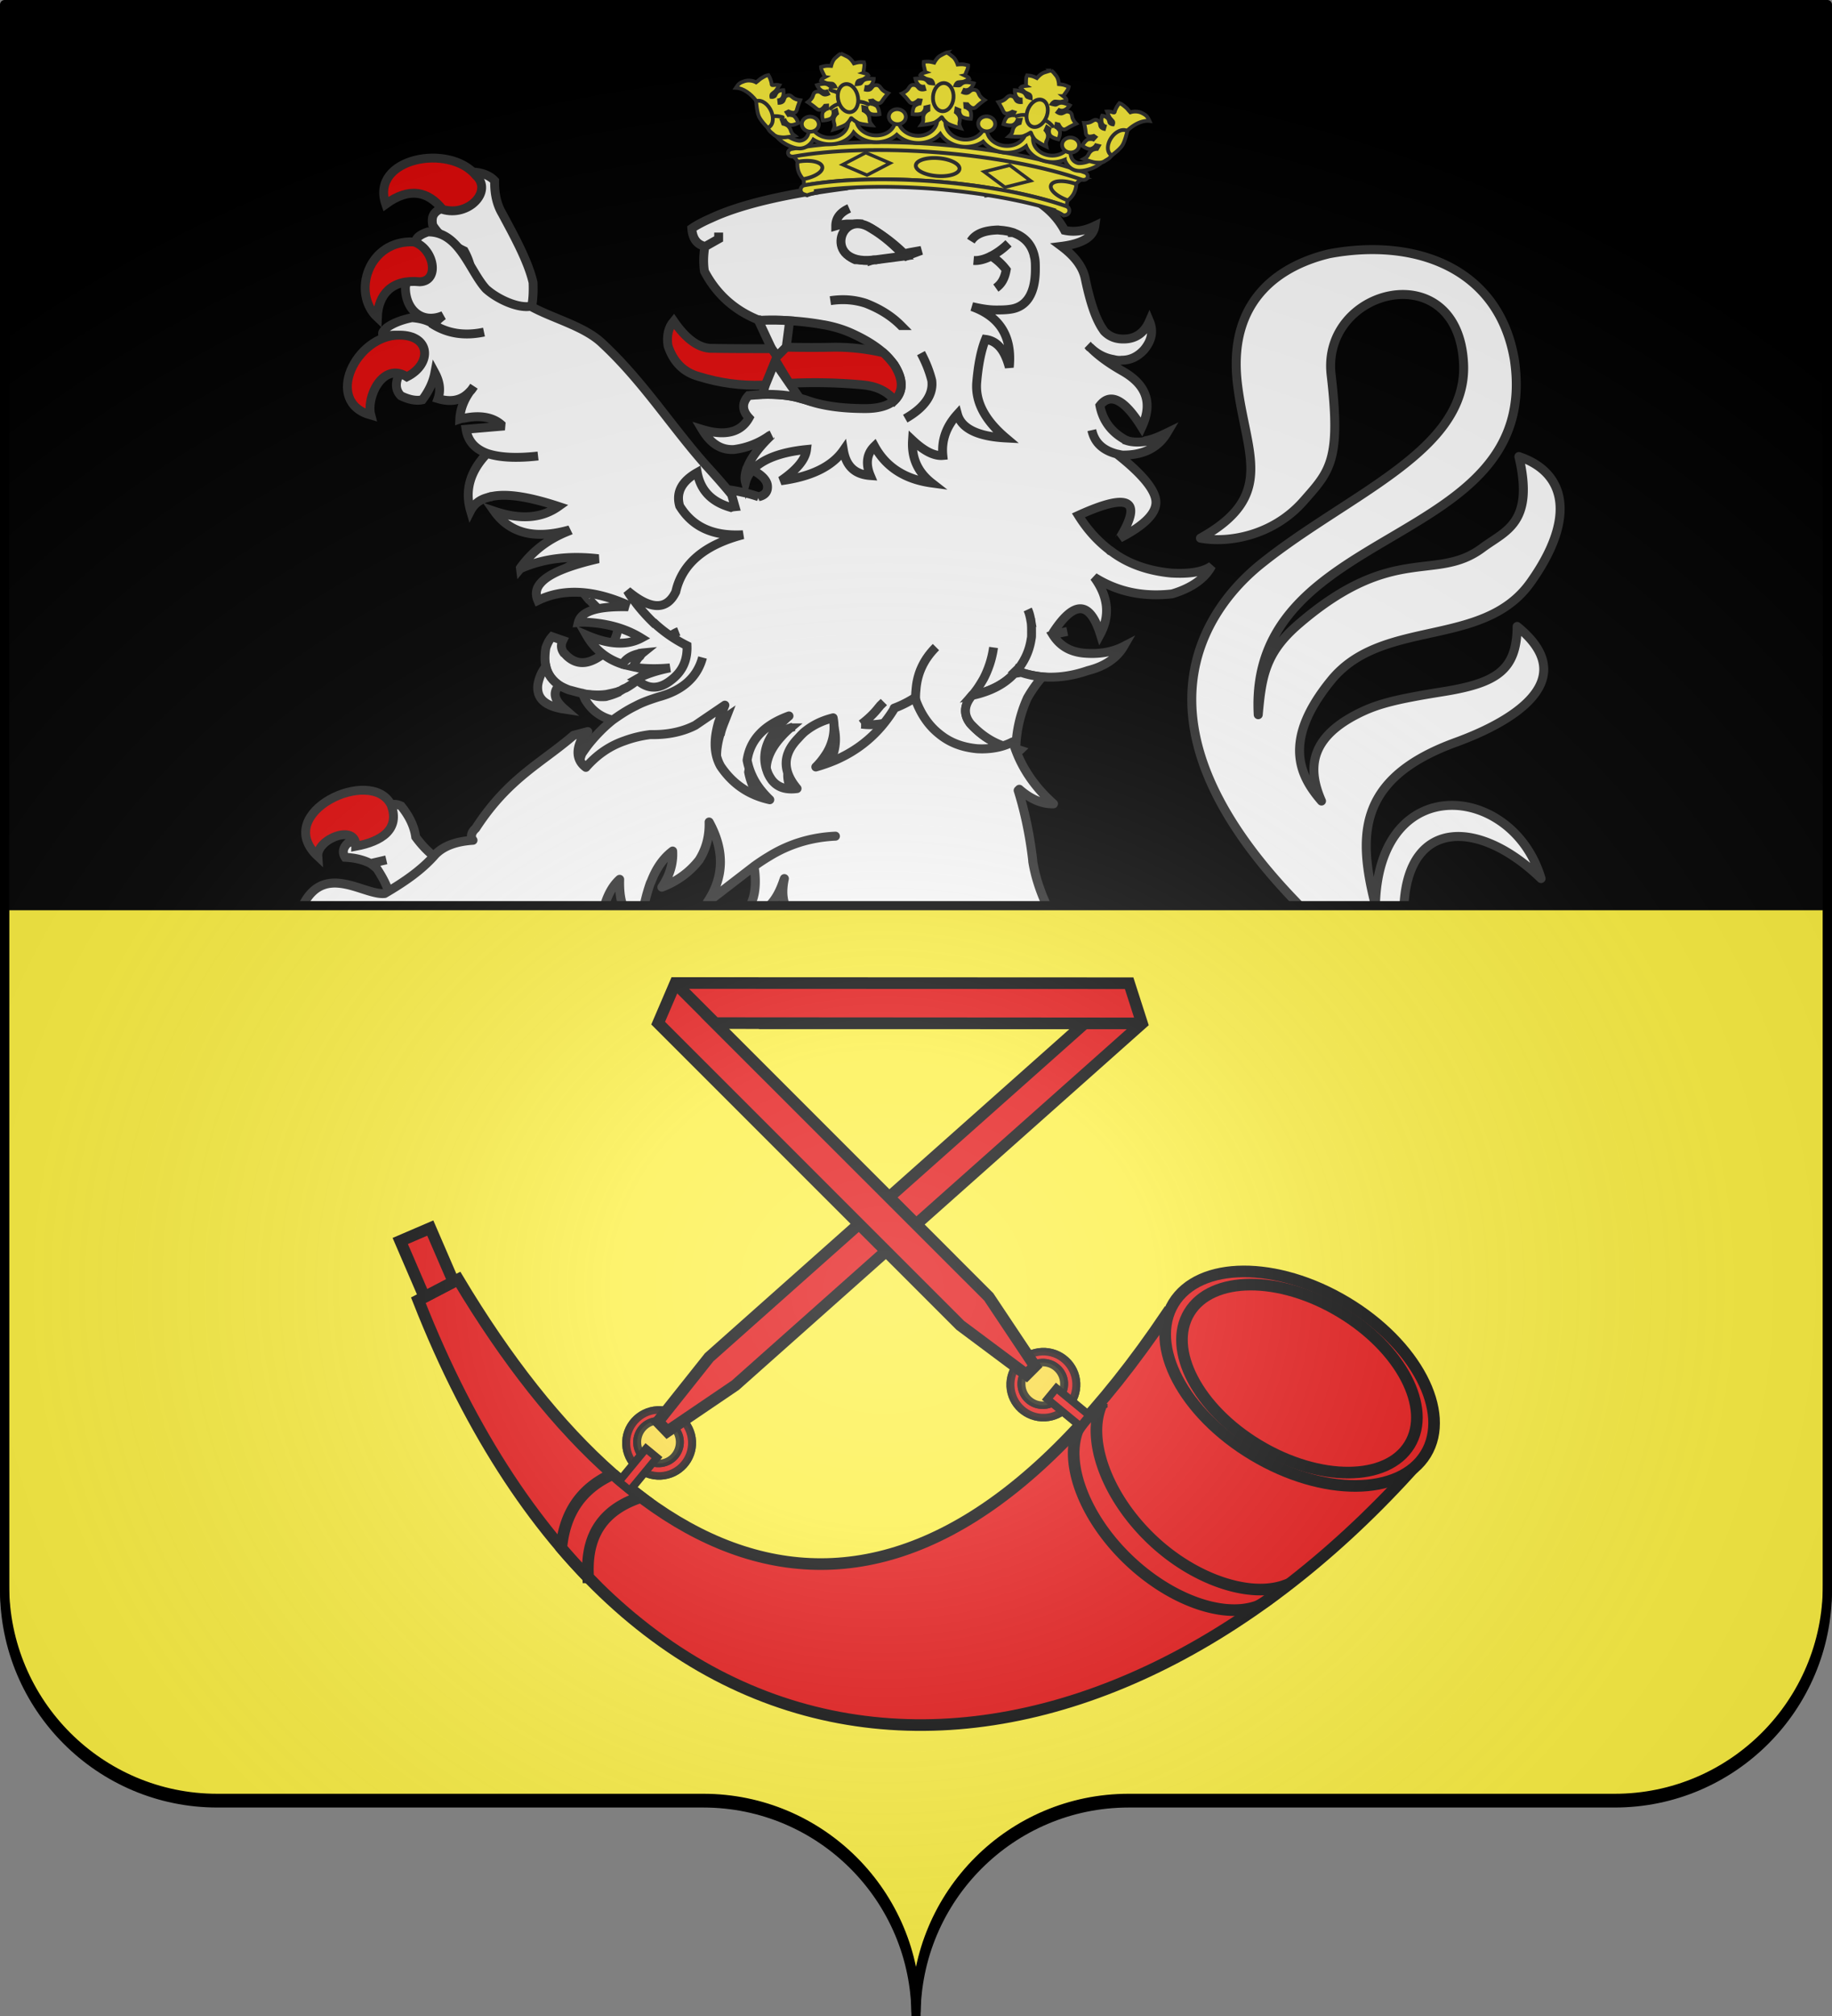
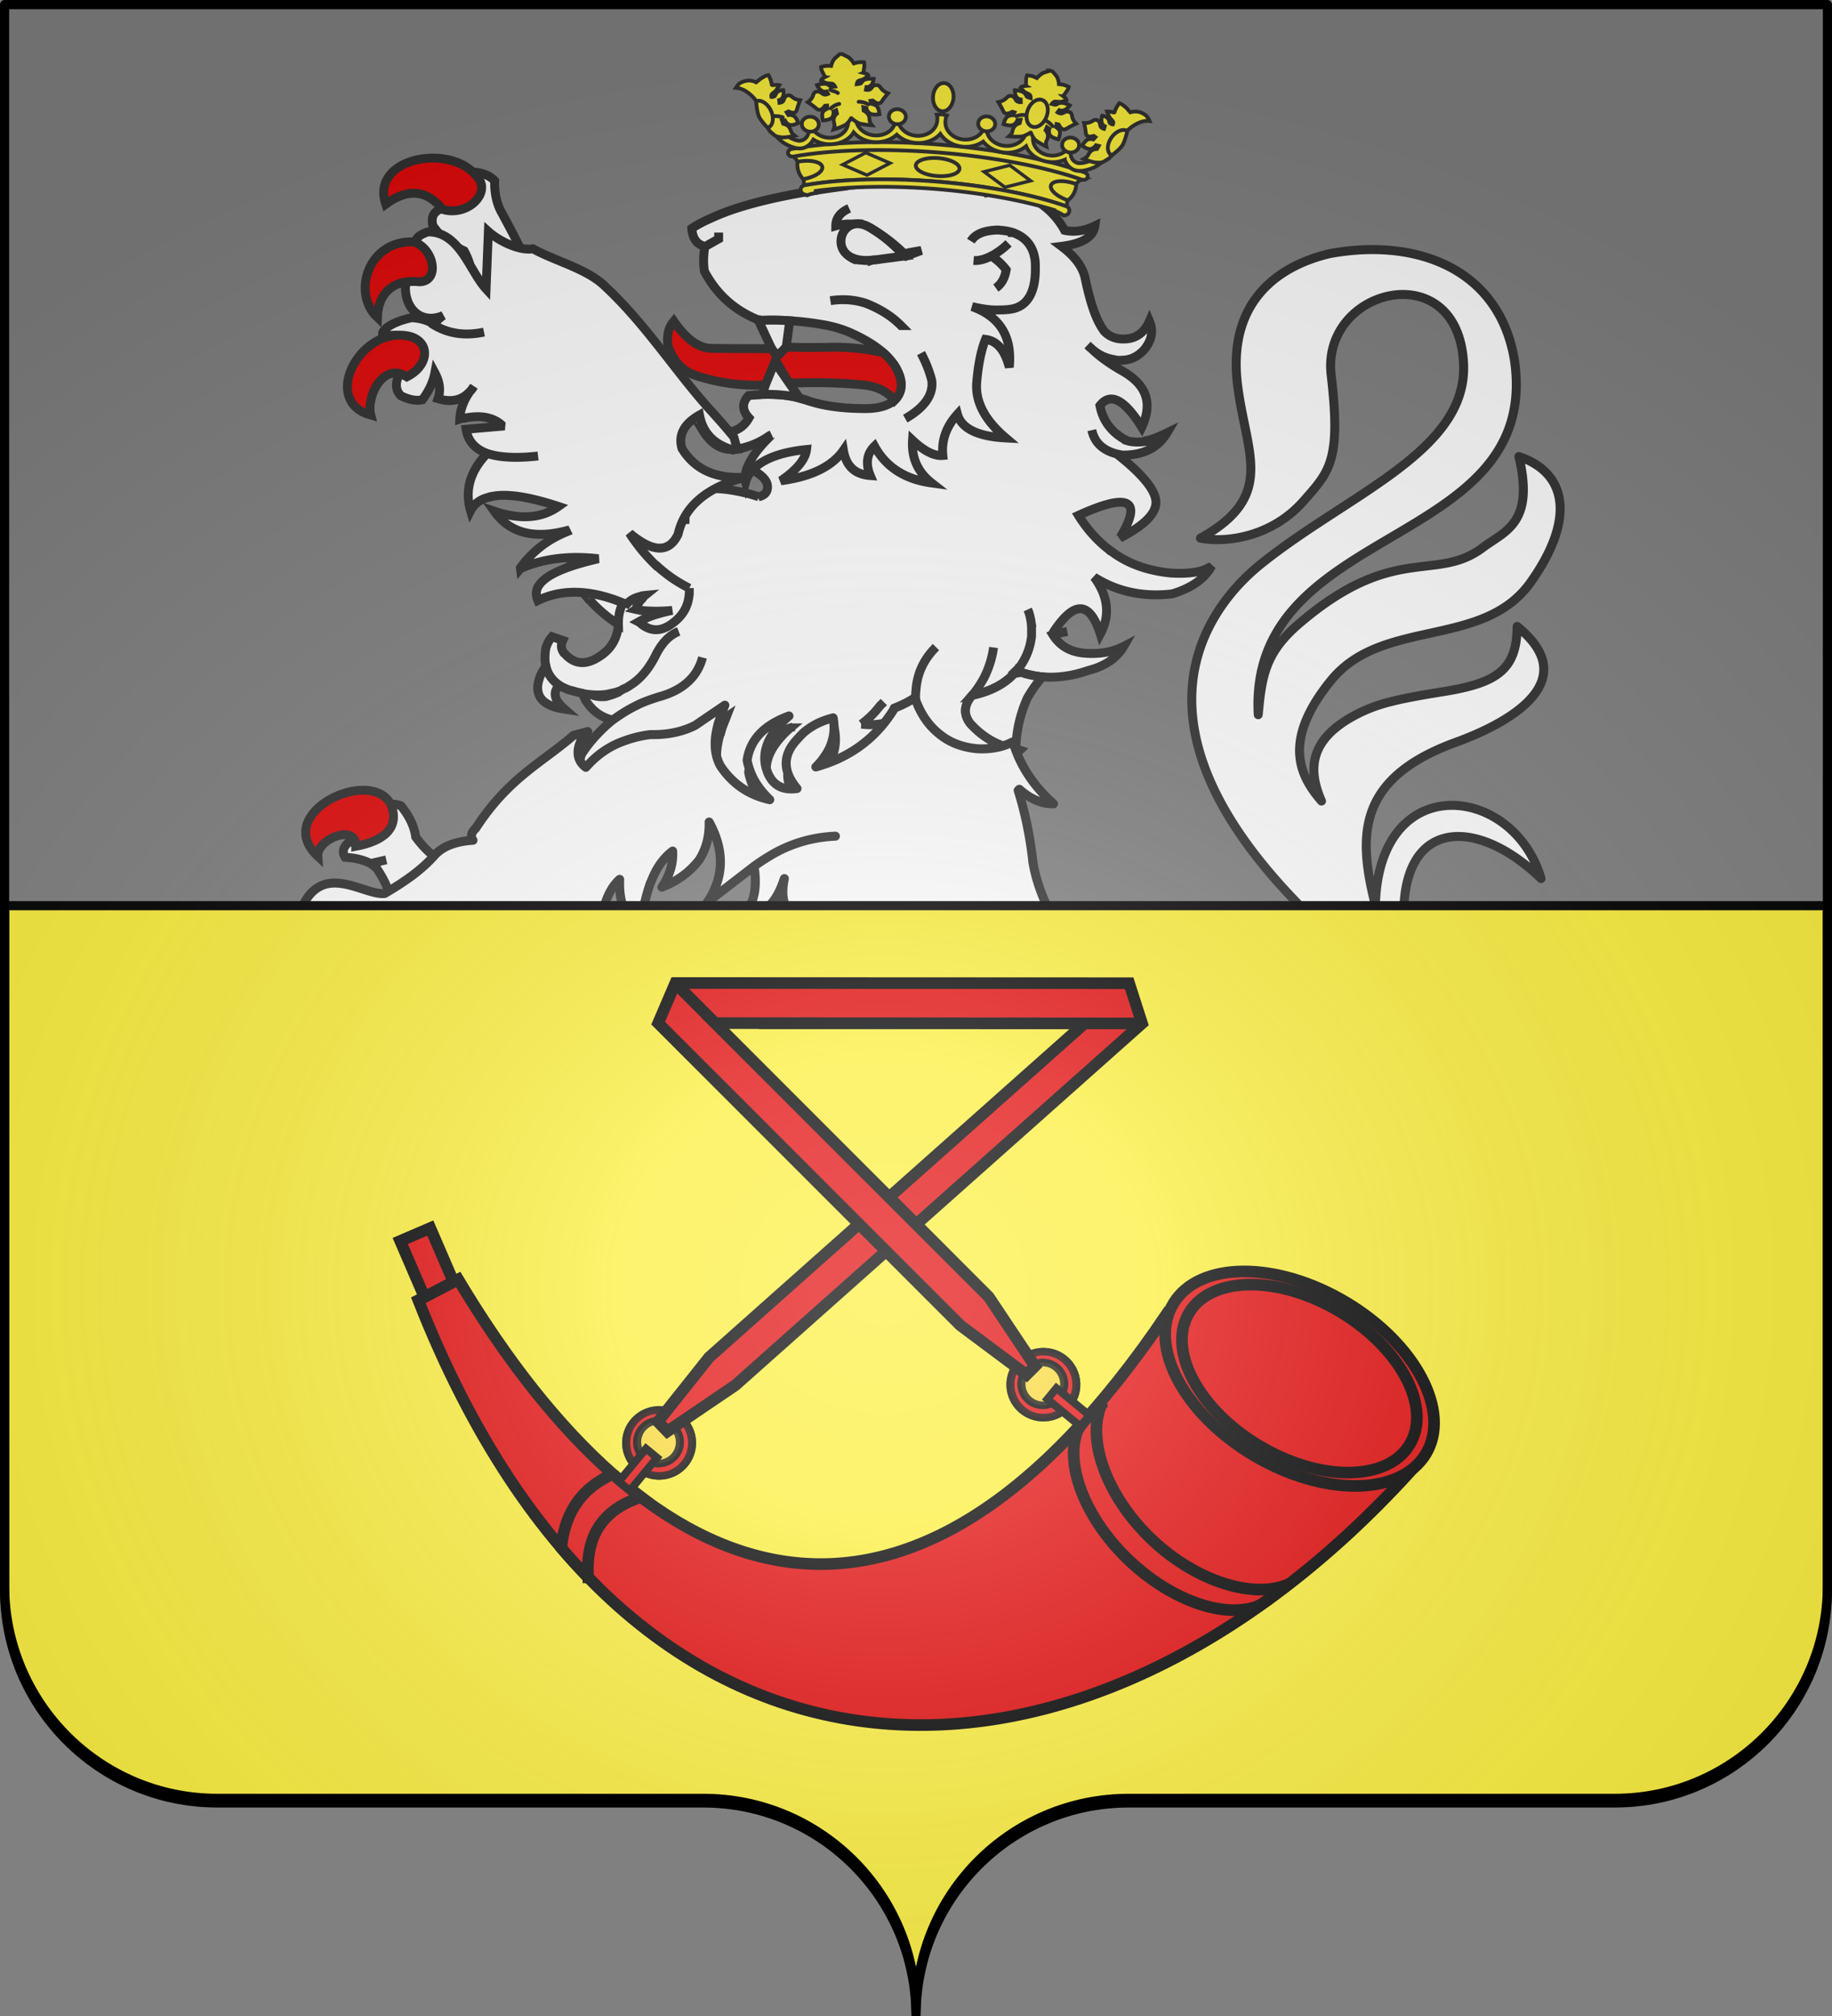
<svg xmlns="http://www.w3.org/2000/svg" xmlns:xlink="http://www.w3.org/1999/xlink" width="600" height="660" version="1.0">
  <rect width="100%" height="100%" fill="#808080" stroke="none" />
  <desc>Flag of Canton of Valais (Wallis)</desc>
  <defs>
    <radialGradient xlink:href="#a" id="b" cx="285.186" cy="200.448" r="300" fx="285.186" fy="200.448" gradientTransform="matrix(1.551 0 0 1.35 -77.894 353.461)" gradientUnits="userSpaceOnUse" />
    <linearGradient id="a">
      <stop offset="0" style="stop-color:white;stop-opacity:.314" />
      <stop offset=".19" style="stop-color:white;stop-opacity:.251" />
      <stop offset=".6" style="stop-color:#6b6b6b;stop-opacity:.125" />
      <stop offset="1" style="stop-color:black;stop-opacity:.125" />
    </linearGradient>
  </defs>
  <g style="display:inline">
    <g style="fill:#000">
      <g style="fill:#000;stroke:none;display:inline">
-         <path d="M375 860.862c0-38.504 31.203-69.753 69.65-69.753h159.2c38.447 0 69.65-31.25 69.65-69.754V203.862h-597v517.493c0 38.504 31.203 69.754 69.65 69.754h159.2c38.447 0 69.65 31.25 69.65 69.753" style="fill:#000;fill-opacity:1;fill-rule:nonzero;stroke:none;stroke-width:3;stroke-linecap:round;stroke-linejoin:round;stroke-miterlimit:4;stroke-dasharray:none;stroke-dashoffset:0;stroke-opacity:1;display:inline" transform="translate(-75 -202.362)" />
-       </g>
+         </g>
    </g>
  </g>
  <g style="opacity:1;display:inline">
    <g style="fill:#fff;stroke:#313131;stroke-opacity:1">
      <g style="fill:#fff;stroke:#313131;stroke-opacity:1">
        <g style="display:inline;opacity:1;fill:#fff;stroke:#313131;stroke-opacity:1">
          <g style="fill:#fff;stroke:#313131;stroke-opacity:1">
            <g style="display:inline;fill:#fff;stroke:#313131;stroke-opacity:1">
              <g style="fill:#fff;stroke:#313131;stroke-opacity:1">
                <path d="M127.179 291.142c.444 2.255-.023 4.401-1.268 6.563-3.056 2.447-6.908 4.156-11.427 5.123-1.78 1.543-2.126 3.311-1.049 4.924 3.51.184 6.252.886 8.618 2.098l5.291-1.234-5.291 1.234c.66.49 1.454 1.103 2.118 1.72 2.696 4.097 4.205 7.463 4.405 10.352 2.595-.05 5.177-.603 7.615-1.781 4.99-2.99 9.46-5.968 12.88-9.429-4.59-1.924-8.434-5.245-11.79-9.833q-.714-5.268-4.928-10.467c-2.1-.964-3.78-.68-5.174.73zM195.686 399.41c-.909 4.902-.649 8.8.908 11.44.52.88 1.168 1.509 1.947 2.137 1.687 1.258 3.763 1.886 6.488 2.012 4.022 0 9.213-1.006 15.701-3.269-4.671 3.772-9.083 6.286-13.495 7.416-.779.127-1.428.379-2.076.379-4.023.628-7.786 0-11.42-1.509-1.816-.755-3.633-1.886-5.32-3.017-.519-.502-1.038-1.13-1.817-1.509.39.629.779 1.258 1.038 1.886 5.32 10.058 11.42 13.327 18.427 9.932v-.252c.778-.377 1.427-.754 2.076-1.005.26-.126.52-.252.908-.377 3.504-1.635 7.267-2.138 10.77-1.635-3.503-.503-7.266 0-10.77 1.635-.389.125-.648.25-.908.377-.649.251-1.298.628-2.076 1.005v.252c-2.466 7.669-9.862 12.572-22.06 14.709 12.717 4.651 22.19 2.011 28.548-7.92l.52.377c-.65 3.143-1.558 6.159-2.856 8.926-3.503 7.92-9.602 14.457-17.907 19.863 6.488 1.007 12.068.252 16.35-2.136 4.542-2.514 8.045-6.914 10.122-13.074-.26 7.794-2.725 14.08-7.267 18.983 1.038 1.636 2.206 3.27 3.633 4.652 1.428 1.384 2.985 2.641 4.542 3.771 3.504 2.389 7.526 4.149 12.198 5.532-5.84.377-10.122 0-12.587-1.635-.65-.378-1.038-.755-1.428-1.007h-.13c-.778-.501-1.297-.878-1.427-1.005-1.946-.755-3.244-1.13-3.893-1.383-.649-.127-1.297-.252-2.206-.252-2.595-.125-6.488.378-11.808 1.509-6.878 2.892-14.923 4.777-24.525 5.53-2.206-.125-4.153-.628-5.97-1.507q-2.724-1.32-5.06-3.772c-.39-5.407-1.947-11.441-4.802-17.852-1.557-1.131-3.893-1.508-7.007-1.257-1.427-.251-2.206.126-2.595 1.383v.377c5.45 8.046 4.542 11.693-3.114 11.065-1.817.125-4.802.628-8.824 1.634-4.153 2.012-5.32 4.273-3.634 6.788l.39.378c.26.25.389.629.648 1.006l.26.251c1.817 2.388 4.542 4.273 7.915 5.658 5.191 1.758 12.068 2.262 20.763 1.257-4.931 3.644-12.328 4.526-22.45 2.387-2.984-1.006-6.617-2.64-10.77-5.029l-2.465 2.263c4.152 4.4 6.358 8.675 6.877 12.824-.519 2.891-2.336 5.405-5.45 7.67 0 .25 0 .377-.13.501-1.038 2.515-.26 4.4 2.076 5.532l6.489-.127c3.763-2.136 5.58-5.029 5.71-8.673.129 3.644 1.037 5.657 2.465 6.159 3.244.628 6.228.25 8.953-.63 2.466-1.13 4.931-1.256 7.267-.628 3.763-1.885 5.97-4.021 6.878-6.787-.909 2.766-3.115 4.902-6.878 6.787-2.336-.628-4.801-.501-7.267.629-.778.251-1.557.755-2.335 1.257l-6.488 5.28 2.465 3.017h.13c5.71 1.51 9.992 4.274 12.717 8.298.778 1.76.648 3.017-.65 3.771l-.129.127c-.39 1.76.649 2.765 3.244 3.27 2.855 1.13 5.32 1.382 7.267.125 4.412-2.765 6.877-6.663 7.396-11.565-2.206-3.27-.908-7.417 4.153-12.572-5.06 5.155-6.359 9.302-4.153 12.572.909 1.383 2.596 3.772 4.802 7.165 3.633-6.16 7.007-10.184 10.251-11.944-3.244 4.4-4.412 8.8-3.633 13.2v.128-.127c6.098-6.16 13.365-9.555 22.06-10.308-2.726 7.543-9.473 12.572-20.114 15.337-.13 0-.13 0-.26.127 2.206 5.657 7.657 7.543 16.61 5.783 6.488-2.388 10.77-6.412 13.106-11.817l.65.126c.388-3.394 2.335-6.286 5.45-8.674-3.115 2.388-5.062 5.28-5.45 8.674-.13.503-.26.88-.26 1.383-1.038 12.699 6.488 18.732 22.449 18.356h.778c-.26-.127-.389-.127-.389-.127-.13-.25-.26-.25-.39-.25-5.839-2.641-8.823-7.166-8.434-13.327v-.252c-.13-3.52 2.076-7.543 6.748-12.069 4.93 6.412 7.656 13.326 8.305 20.618 5.71-8.299 7.785-17.6 6.618-27.91.13.378.13.63.26.88 0 .25 0 .378.129.63.39 1.506.908 3.142 1.557 4.65 4.542 10.435 13.755 15.714 27.51 15.588-8.045-5.154-13.755-12.068-17.129-20.617-.778-.755-1.557-1.76-2.336-2.765.779 1.006 1.558 2.012 2.336 2.765 4.931 5.155 11.42 7.794 19.335 8.171q3.114-.187 5.84-1.13 4.865-2.075 7.785-6.789l-.258-.251.518-.629c-.518.379-1.168.756-1.687 1.007-3.244 1.886-6.1 2.765-8.305 2.515-8.305-1.132-12.977-6.286-14.015-15.086.65-7.042 4.023-12.95 9.862-17.728 1.298-1.13 2.596-2.137 4.153-3.016v-.251l.13-.127c.648-5.155 1.946-10.812 4.152-16.972l-.13-48.02c3.893-6.161 9.343-12.323 16.74-18.481.389-.378.517-.63.778-.88 2.206-2.515 3.504-5.406 3.893-8.424.39-3.268-.39-6.787-2.206-10.686-.389-2.765-.518-5.53-.518-8.171l-.908-2.012c-16.22 1.13-29.586 6.286-40.097 15.338a244 244 0 0 0-13.495-1.132c-8.435 0-15.961 2.012-22.19 6.035-6.747 7.67-12.587 12.446-17.777 14.332-.52.125-.909.377-1.428.501-4.541 1.257-8.564.252-11.808-2.764-3.634-3.27-2.466-7.795 3.763-13.452-8.566-.258-13.627 3.01-15.443 9.674zM146.782 88.125c-3.446 1.51-4.291 2.89-3.766 6.036 2.05 3.364 5.57 6.294 10.643 8.699 2.873 5.272 3.128 9.433.576 12.494l-.081.09c7.879 3.51 23.723 23.504 22.796-1.877-1.656-7.232-6.519-15.987-10.43-23.289q-2.699-4.56-2.552-11.089c-1.559-1.69-3.954-2.646-6.613-2.903-3.888 6.077 1.32 10.19-10.573 11.84zM312.603 75.183c-6.229 2.765-15.831 4.526-28.808 5.531-.39.126-.778.126-1.038.252h-.13c-20.243 2.64-35.425 6.16-45.417 10.811-2.595 1.132-4.801 2.263-6.618 3.52.26 3.395 1.687 5.406 4.412 6.035v.126l4.672-2.64V96.68v2.138l-4.672 2.64c-.519 3.143-.519 5.909-.13 8.297 4.023 7.669 10.122 13.2 18.297 16.47h.13l.13.125c3.633-.126 7.137-.126 10.25.126 4.283.251 8.176.754 11.55 1.383h.13c3.373.628 6.228 1.508 8.823 2.64 4.542 2.011 8.305 4.274 11.16 6.788 1.428 1.258 2.595 2.64 3.634 4.023 3.114 4.903 3.244 8.926.13 12.07-.26.125-.39.25-.52.377-1.816 1.382-4.801 2.388-9.343 2.388-8.175 0-14.923-1.006-19.983-2.891-.65-.252-1.428-.377-2.206-.629-3.504-1.006-7.786-1.383-12.587-1.257-1.428.126-3.115.251-4.672.377-2.336 2.514-2.206 5.029.13 7.543-2.725 4.903-8.045 6.286-15.831 3.897 2.855 4.778 6.358 7.04 10.77 6.79 3.893-.504 8.045-1.887 11.938-4.652l.779-.378c-.26.126-.52.252-.52.63-4.022 3.896-6.617 7.542-7.785 10.685v.126c-.13 0-.13 0-.13.126-.519 1.634-.778 3.142-.389 4.525q.585-2.262 2.336-4.148c3.374-3.646 9.473-6.035 18.296-6.915-.389 3.395-3.373 6.915-8.694 10.56 10.381-1.382 17.389-4.902 21.152-10.308.908 5.406 3.893 8.171 9.083 8.548-1.687-4.023-1.168-7.417 1.428-9.931 3.763 6.914 10.121 11.189 19.333 12.446-4.671-3.646-6.877-8.423-6.488-14.458 4.024 3.772 7.396 5.406 10.251 5.155-.519-5.155 1.168-9.806 4.931-13.955 1.298 4.777 6.748 7.543 16.352 8.046-7.137-6.035-10.252-12.195-9.864-18.48.52-6.412 1.557-11.315 2.985-14.835 3.893.502 6.488 3.52 8.045 9.428 1.038-10.308-3.113-17.097-12.587-20.492 2.727.629 5.45 1.132 8.045 1.132 1.687 0 3.245 0 4.932-.252 5.45-.754 8.434-5.28 8.434-13.577 0-1.634 0-3.143-.39-4.4v-.126c-.907-3.772-3.243-6.286-6.877-7.669-.13-.126-.389-.126-.519-.126 0-.125-.258-.125-.258-.125-.78-.252-1.429-.377-2.337-.503-.649-.126-1.427-.126-2.205-.252-4.541.126-7.656 1.258-9.214 3.772 1.557-2.514 4.673-3.646 9.214-3.772.779.126 1.556.126 2.205.252.908.126 1.557.251 2.337.503 0 0 .258 0 .258.125.131 0 .391 0 .52.126 3.633 1.383 5.969 3.897 6.877 7.669v.126c.39 1.257.39 2.766.39 4.4 0 8.297-2.985 12.823-8.435 13.577-1.687.252-3.245.252-4.932.252-2.595 0-5.32-.503-8.045-1.132 9.474 3.395 13.625 10.184 12.587 20.492-1.557-5.908-4.152-8.926-8.045-9.428-1.428 3.52-2.464 8.423-2.985 14.834-.389 6.286 2.727 12.446 9.864 18.48-9.603-.502-15.054-3.268-16.352-8.045-3.762 4.149-5.45 8.8-4.93 13.955-2.856.251-6.23-1.383-10.252-5.155-.39 6.035 1.817 10.812 6.488 14.458-9.213-1.257-15.572-5.532-19.333-12.446-2.596 2.514-3.115 5.908-1.428 9.931-5.19-.377-8.175-3.142-9.083-8.548-3.763 5.406-10.77 8.926-21.152 10.309 5.32-3.646 8.305-7.166 8.694-10.56-8.823.88-14.922 3.268-18.296 6.914 3.114 1.634 4.801 3.394 5.06 5.154.26 2.137-.778 3.395-2.984 3.897a44 44 0 0 0-5.45-1.508c-4.529-1.033-8.48-1.417-12.93-1.235l-2.356-5.455c.054-2.753-5.212 3.05-6.255 6.313-6.358-2.515-9.473-6.79-9.862-12.824-5.45 2.389-8.045 5.91-7.267 10.686 3.504 7.544 10.122 11.315 20.114 11.692h.649-.65q-20.048 3.206-24.914 16.972c-3.763 6.035-9.213 5.406-16.22-1.886.389 1.006 1.038 2.138 1.557 3.018 1.817 3.268 3.893 6.16 6.099 8.8h.13a45.6 45.6 0 0 0 9.991 8.549c-.13-4.652 1.428-8.298 4.672-11.063-3.244 2.765-4.801 6.411-4.672 11.063-.389 4.903-2.595 8.549-6.747 11.063-4.153 2.64-7.656 2.389-10.641-.377-.39-.377-.649-.755-1.038-1.006-.908-1.257-1.168-2.64-.39-4.274l-3.633-1.258c-.908 1.006-1.557 2.263-2.076 3.772-.39 2.389-.39 4.526 0 6.286.649 2.766 2.206 4.777 4.542 6.412a26 26 0 0 0 3.244 1.508c1.557.377 3.114.88 4.542 1.132.26.125.648.125.908.25.649.127 1.427.127 2.206.251 1.687.127 3.374.127 5.06-.125 1.169-.252 2.466-.503 3.764-.88.26-.126.519-.252.778-.252.65-.377 1.168-.754 1.947-1.006 1.557-.88 3.244-2.011 4.671-3.394 2.077-2.012 3.763-4.4 5.32-7.417 2.077-4.275 4.672-7.04 7.916-8.298-3.244 1.257-5.84 4.023-7.915 8.298-1.558 3.017-3.244 5.405-5.32 7.417-1.428 1.384-3.115 2.514-4.672 3.394-.779.252-1.298.629-1.947 1.006-.26 0-.519.127-.778.251l-.26.378a21.4 21.4 0 0 1-3.374 1.131c-.26.126-.519.126-.519.126-1.687.127-3.244 0-4.671-.629-.779-.125-1.557-.125-2.206-.251-.26-.126-.649-.126-.908-.25.13.125.13.377.26.501 0 .252.259.629.388.88 0 .126.13.377.26.503 0 .126 0 .25.13.377 2.206 3.645 5.32 5.909 9.213 6.788 2.465-1.759 4.93-3.393 7.786-4.777 2.335-1.258 4.93-2.138 7.656-3.016 8.045-2.138 13.106-6.538 14.923-13.328-1.817 6.789-6.878 11.19-14.923 13.328-2.725.878-5.32 1.758-7.656 3.016-2.855 1.384-5.32 3.017-7.786 4.777-2.855 2.264-5.45 4.903-7.916 7.921-.908 1.13-1.687 2.263-2.465 3.393-1.557 3.646-.909 6.665 1.816 8.675 3.634-4.149 7.916-7.166 12.977-8.926a39.2 39.2 0 0 1 8.824-2.137h.13c5.839.126 10.9-1.006 15.052-3.143l9.992-6.789c-.779 2.013-1.557 3.772-1.947 5.532l-.13.125c-1.816 6.16-1.557 11.064.65 14.96 4.152 6.16 9.732 9.807 16.61 11.315l-.13-.127c-1.039-1.005-2.077-2.135-2.855-3.142-.13-.126-.39-.378-.39-.502a22.8 22.8 0 0 1-4.282-9.556c1.038-7.04 5.84-11.943 14.144-14.96.39-.126.779-.25 1.038-.376-.259.125-.648.25-1.038.377a29 29 0 0 0-2.854 2.766q-7.203 7.73-4.672 15.463c.13.251.13.377.26.754.389 1.006.908 1.886 1.557 2.766 1.946 2.389 4.671 3.269 8.434 2.766-4.93-5.909-4.93-11.442.26-16.846.908-1.006 1.817-2.012 2.855-2.766 2.595-2.012 5.58-3.393 9.083-4.273.779 4.023.13 8.044-2.076 11.816-1.038 1.636-2.206 3.27-3.763 4.779a56 56 0 0 0 6.488-2.265c8.435-3.644 14.923-9.302 19.724-16.972.13-.25.26-.377.26-.628-.13.127-.39.127-.39.251h-.13c-3.763 1.132-7.396 1.635-11.03 1.132h-.13.13q3.504-2.64 5.84-5.658c.26-.251.39-.502.649-.755a22.687 22.687 0 0 1 0 0c-.26.251-.39.503-.649.755q-2.336 3.018-5.84 5.658h-.13.13c3.634.501 7.267 0 11.03-1.132h.13c0-.125.26-.125.39-.251a36.5 36.5 0 0 0 7.005-3.52c-.258-2.263-.389-4.4-.13-6.663.39-5.532 2.596-10.31 6.748-14.458-4.152 4.149-6.358 8.926-6.747 14.458-.26 2.263-.13 4.4.13 6.663 1.816 5.28 4.541 9.303 8.176 12.194 3.502 2.892 7.655 4.526 12.845 5.03 4.542.25 8.566-.504 11.938-2.264.13-.127.39-.251.65-.377h.129c0-.127.26-.251.39-.378.259-.126.78-.378.908-.502-.39-.127-.907-.251-1.428-.377-5.969-1.007-10.9-3.772-15.312-8.55-2.465-3.143-2.206-6.286.518-9.555 1.557-1.76 2.726-3.646 3.893-5.657 1.688-3.269 2.855-6.789 3.375-10.56-.52 3.771-1.687 7.291-3.375 10.56-1.167 2.011-2.336 3.897-3.893 5.657 6.358-1.383 11.03-3.897 14.274-7.417.26-.25.519-.629.78-.879l.13-.127c.13-.251.389-.502.519-.754h.13-.13l.26-.252c2.204-3.017 3.501-6.16 4.022-9.68.13-.503.13-.88.13-1.383v-1.131c0-1.006 0-2.012-.13-3.018q-.195 0 0 0c-.26-1.508-.52-3.017-1.168-4.4.649 1.383.908 2.892 1.168 4.4q-.195 0 0 0c.13 1.006.13 2.012.13 3.018v1.132c0 .502 0 .88-.13 1.382-.52 3.52-1.817 6.663-4.023 9.68-.13.126-.13.126-.13.252h-.13c-.132.251-.39.501-.52.754l-.13.127c.13.126.26.126.39.126.39.125.778.377 1.168.377 2.204.755 4.671 1.257 7.137 1.509 4.93.377 9.99-.252 15.44-2.138 5.58-1.383 9.733-4.148 12.068-8.171-3.893 2.011-8.564 2.765-13.755 2.263-4.541-.503-7.915-2.515-10.251-6.286l.26-.126h.13-.127l-.26.126 4.933-1.006-4.283.88-.259-.88c7.006-10.56 12.197-10.183 15.702.88 3.374-6.286 2.725-12.698-2.076-19.235 7.785 4.903 16.478 6.789 26.342 5.657 6.747-2.011 11.16-5.28 13.365-9.429-2.855 2.012-7.396 2.766-13.755 2.39-7.785-.755-14.664-3.144-20.244-7.418-.26 0-.39-.126-.39-.252-4.152-3.143-7.655-7.04-10.64-11.817 17.129-7.795 21.8-5.28 14.144 7.417 0 .126 0 .126-.13.252 8.045-4.15 12.197-8.172 12.197-12.07s-4.412-9.428-13.236-16.343c-4.801-1.257-7.526-3.897-8.435-8.046.909 4.149 3.634 6.79 8.435 8.046.78.126 1.429.377 2.206.377q10.317 0 14.793-7.543c-2.595 1.258-4.932 2.263-7.007 2.64-.13 0-.13 0-.13.126h-.26c-.259.126-.518.126-.518.252-2.207.251-4.153.125-5.709-.378 0-.125-.13-.125-.26-.125-4.672-2.515-7.785-6.286-8.823-11.692 3.502-4.526 8.303-2.137 14.143 7.292 3.763-8.046 1.687-14.207-6.357-18.858-4.673-2.64-8.305-5.28-11.03-8.046l-.26-.126c-.26-.251-.39-.503-.649-.754.26.251.39.503.65.754l.259.126c2.204 2.137 4.8 3.52 7.786 4.023.907.251 1.946.377 2.853.251 2.986 0 5.45-1.257 7.528-3.52 2.595-3.143 3.244-6.286 1.815-9.68-1.687 3.897-4.542 5.909-8.304 6.034-2.985.126-5.19-.754-7.007-2.64-.519-.754-1.038-1.508-1.427-2.263-1.947-3.52-3.504-8.548-4.933-15.337-.778-4.023-3.502-7.67-8.044-11.063 7.006-.88 10.77-3.143 11.289-6.915-3.374 1.634-6.747 2.263-10.25 1.509-2.855-5.28-7.397-9.43-13.757-12.195q-5.254-1.697-11.288-.754c-.649.125-1.429.377-2.077.377.648 0 1.428-.252 2.077-.377 42.467.38-2.246-13.264-18.945-7.792zm18.686 29.67c-2.078 1.005-4.024 1.382-5.45 1.256 1.427.126 3.373-.251 5.45-1.257.26-.126.389-.251.517-.251 1.947-1.006 3.893-2.389 5.84-4.275-1.947 1.886-3.893 3.269-5.84 4.275 1.947 1.257 3.504 2.64 5.061 4.651-.519 2.892-1.557 4.778-3.504 6.16 1.947-1.382 2.985-3.268 3.504-6.16-1.557-2.011-3.114-3.394-5.06-4.651-.13 0-.259.125-.518.251zm-46.715-11.064c1.946 0 3.633.251 5.45.88.26.126.649.377 1.038.503q7.007 4.149 12.068 9.429l5.06-1.886-3.819.683-11.492 2.46c-.52 0-.909 0-1.298.126a17.5 17.5 0 0 1-3.633 0c-.65-.126-1.428-.126-2.077-.126-2.595-1.132-4.022-2.892-4.282-5.406-.39-2.389.649-4.652 2.985-6.663h-1.557c-1.168.126-2.466.251-3.764.629 0-2.515 1.428-4.526 4.542-5.91-3.114 1.384-4.542 3.395-4.542 5.91 1.298-.378 2.596-.503 3.764-.629zm27.12 52.802c-.778-3.018-1.946-6.035-3.633-9.178 1.687 3.143 2.855 6.16 3.633 9.178.65 4.777-2.335 9.177-8.952 12.949 6.617-3.772 9.601-8.172 8.952-12.95zm-10.38-18.481c-3.375-3.394-7.397-5.783-11.939-7.543-3.893-1.257-7.786-1.509-11.938-.88 4.152-.629 8.045-.377 11.938.88 4.542 1.76 8.564 4.149 11.938 7.543z" style="fill:#fff;fill-opacity:1;stroke:#313131;stroke-width:3;stroke-miterlimit:4;stroke-dasharray:none;stroke-opacity:1" transform="matrix(.969 0 0 .969 3.122 -17.543)" />
                <path d="M291.581 105.984c.39-.126.779-.126 1.298-.126l9.63-1.257c-3.374-3.52-6.776-6.663-11.447-9.43-10.63-6.862-16.138 12.526.519 10.813zM262.514 135.402l1.168-8.926c-3.114-.252-6.618-.252-10.251-.126l-.13-.126h-.13v.252l4.412 9.429 1.817 2.64z" style="fill:#fff;fill-opacity:1;stroke:#313131;stroke-width:3;stroke-miterlimit:4;stroke-dasharray:none;stroke-opacity:1" transform="matrix(.969 0 0 .969 3.122 -17.543)" />
                <path d="m259.242 140.43 4.31 7.166c8.045-.377 16.09-.251 24.396.503 4.93.377 8.694 2.137 11.16 5.28 3.114-3.143 2.984-7.166-.13-12.069-1.039-1.382-2.206-2.765-3.634-4.023-5.45-1.257-10.9-1.885-16.22-1.885-5.19.125-10.64.125-16.61 0l-3.114 3.143-1.817-2.64c-7.397 0-14.404 0-21.022-.126-4.152-.377-8.175-3.52-12.068-9.178-1.816 2.138-2.465 5.03-1.946 8.298 1.816 5.531 5.32 9.052 10.51 10.434 6.878 2.138 14.015 3.143 21.671 2.892.26-.126.52-.126.779-.126z" style="fill:#e20909;fill-opacity:1;stroke:#313131;stroke-width:3;stroke-miterlimit:4;stroke-dasharray:none;stroke-opacity:1" transform="matrix(.969 0 0 .969 3.122 -17.543)" />
                <path d="m263.552 147.596-4.93-7.166-3.115 7.67-1.038 3.268c4.8-.126 9.083.251 12.587 1.257z" style="fill:#fff;fill-opacity:1;stroke:#313131;stroke-width:3;stroke-miterlimit:4;stroke-dasharray:none;stroke-opacity:1" transform="matrix(.969 0 0 .969 3.122 -17.543)" />
                <path d="M157.708 77.443c-8.984-11.074-35.91-5.962-30.557 9.627 7.947-5.81 14.328-4.403 19.195 1.78 8.735 2.647 17.066-6.101 11.362-11.407z" style="fill:#e20909;fill-opacity:1;stroke:#313131;stroke-width:3;stroke-miterlimit:4;stroke-dasharray:none;stroke-opacity:1" transform="matrix(.969 0 0 .969 3.122 -17.543)" />
-                 <path d="M161.067 115.733c-5.62-6.11-8.968-19.436-19.675-19.27-3.08 1.036-4.355 2.291-4.202 4.11-.111.058-.111.058-.04.166 5.037 3.744 9.474 11.969-.227 11.22-2.23-.131-2.838 1.331-3.117 3.248-.04 7.364 5.424 12.586 12.764 9.494-1.197.858-2.13 1.838-3.383 2.828-.13.013-.13.013-.114.138 5.085 3.178 10.8 4.019 17.288 2.636-6.488 1.383-12.203.542-17.288-2.636-.015-.125-.015-.125.114-.138-1.7-1.1-4.144-1.877-7.172-2.092-3.567.723-6.428 1.883-8.469 3.344-1.055.987-1.51 1.536-1.45 2.036-.083.388.335.6 1.01.788 3.711-.61 6.527.004 8.462 1.968 2.354 4.326 1.019 8.374-4.179 11.783-1.115 2.636-.713 4.874.92 6.487 2.633 1.264 5.046 1.79 7.21 1.33 2.359-3.136 3.686-6.172 4.24-9.134 1.685 3.126 2.035 6 1.064 8.75 4.47 1.34 8.037.617 10.799-2.43.47-.425.91-1.1 1.35-1.774-.44.674-.88 1.349-1.35 1.774-2.117 2.985-3.3 6.134-3.437 9.308.501-.174 1.017-.224 1.533-.274 5.343-1.146 9.623-.293 12.394 2.096l-.053.637-11.756 1.005c.616 3.987 3.03 6.663 7.128 8.165 4.083 1.378 9.866 1.707 17.204.874-7.338.833-13.121.504-17.204-.874-5.797 5.996-7.617 12.493-5.605 19.381 1.16-2.261 3.187-3.847 5.85-4.483.243-.15.501-.175.76-.2.113-.137.371-.162.5-.174l.258-.025c5.1-.996 12.552.183 22.343 3.414-5.767 4.096-13.022 4.541-21.735 1.586 5.2 7.34 13.29 9.47 24.301 6.64l.175.362c-6.465 2.646-11.473 6.542-15.396 11.85l.015.126-.227.274.015.125c.114-.137.372-.162.372-.162l.129-.012c7.694-3.27 16.194-4.214 25.855-3.12-10.283 2.38-16.748 5.025-19.495 8.198-1.608 1.799-1.896 3.723-.978 5.911 8.378-4.094 18.35-3.662 29.643 1.194l-.099.263-.182.65c-9.668-.082-14.805 1.677-15.67 5.3 1.032-.099 1.95-.06 2.998-.035 7.361.43 13.326 2.259 18.267 5.324-4.902 2.621-11.087 2.205-18.525-1 2.657 4.676 6.726 8.078 12.16 9.832q1.81-2.83 5.828-3.596c-.016-.125-.016-.125.129-.012.242-.15.63-.187.887-.212-.356.287-.698.7-.91 1.1-.114.137-.357.286-.357.286-.91 1.1-1.547 2.299-1.813 3.336a17 17 0 0 0 1.336.25c.144.114.273.101.402.089 3.172.327 6.701.366 10.572-.006-4.713.959-8.477 2.206-11.406 3.879.417.213.721.563 1.154.9 3.301 2.465 6.815 2.38 10.624-.642 3.825-2.897 5.577-6.733 5.371-11.645a47.3 47.3 0 0 1-10.967-7.543l-.13.012c-2.512-2.414-4.926-5.09-7.127-8.166-.622-.825-1.404-1.888-1.913-2.85 7.848 6.579 13.343 6.682 16.355.323q3.173-14.152 22.718-19.257c-9.98.58-17.015-2.536-21.41-9.7-1.352-4.675.802-8.423 5.932-11.32 1.116 5.963 4.73 9.915 11.355 11.806.372-.162.888-.212 1.404-.261l-1.147-4.063c-2.763-3.401-5.784-6.777-8.645-9.916-11.796-13.28-21.337-28.445-35.022-41.165-6.087-5.873-16.69-8.362-24.243-12.565-4.212.784-11.116-2.305-15.07-5.844z" style="fill:#fff;fill-opacity:1;stroke:#313131;stroke-width:3;stroke-miterlimit:4;stroke-dasharray:none;stroke-opacity:1" transform="matrix(.969 0 0 .969 3.122 -17.543)" />
+                 <path d="M161.067 115.733c-5.62-6.11-8.968-19.436-19.675-19.27-3.08 1.036-4.355 2.291-4.202 4.11-.111.058-.111.058-.04.166 5.037 3.744 9.474 11.969-.227 11.22-2.23-.131-2.838 1.331-3.117 3.248-.04 7.364 5.424 12.586 12.764 9.494-1.197.858-2.13 1.838-3.383 2.828-.13.013-.13.013-.114.138 5.085 3.178 10.8 4.019 17.288 2.636-6.488 1.383-12.203.542-17.288-2.636-.015-.125-.015-.125.114-.138-1.7-1.1-4.144-1.877-7.172-2.092-3.567.723-6.428 1.883-8.469 3.344-1.055.987-1.51 1.536-1.45 2.036-.083.388.335.6 1.01.788 3.711-.61 6.527.004 8.462 1.968 2.354 4.326 1.019 8.374-4.179 11.783-1.115 2.636-.713 4.874.92 6.487 2.633 1.264 5.046 1.79 7.21 1.33 2.359-3.136 3.686-6.172 4.24-9.134 1.685 3.126 2.035 6 1.064 8.75 4.47 1.34 8.037.617 10.799-2.43.47-.425.91-1.1 1.35-1.774-.44.674-.88 1.349-1.35 1.774-2.117 2.985-3.3 6.134-3.437 9.308.501-.174 1.017-.224 1.533-.274 5.343-1.146 9.623-.293 12.394 2.096l-.053.637-11.756 1.005c.616 3.987 3.03 6.663 7.128 8.165 4.083 1.378 9.866 1.707 17.204.874-7.338.833-13.121.504-17.204-.874-5.797 5.996-7.617 12.493-5.605 19.381 1.16-2.261 3.187-3.847 5.85-4.483.243-.15.501-.175.76-.2.113-.137.371-.162.5-.174l.258-.025c5.1-.996 12.552.183 22.343 3.414-5.767 4.096-13.022 4.541-21.735 1.586 5.2 7.34 13.29 9.47 24.301 6.64l.175.362c-6.465 2.646-11.473 6.542-15.396 11.85l.015.126-.227.274.015.125c.114-.137.372-.162.372-.162l.129-.012c7.694-3.27 16.194-4.214 25.855-3.12-10.283 2.38-16.748 5.025-19.495 8.198-1.608 1.799-1.896 3.723-.978 5.911 8.378-4.094 18.35-3.662 29.643 1.194l-.099.263-.182.65q1.81-2.83 5.828-3.596c-.016-.125-.016-.125.129-.012.242-.15.63-.187.887-.212-.356.287-.698.7-.91 1.1-.114.137-.357.286-.357.286-.91 1.1-1.547 2.299-1.813 3.336a17 17 0 0 0 1.336.25c.144.114.273.101.402.089 3.172.327 6.701.366 10.572-.006-4.713.959-8.477 2.206-11.406 3.879.417.213.721.563 1.154.9 3.301 2.465 6.815 2.38 10.624-.642 3.825-2.897 5.577-6.733 5.371-11.645a47.3 47.3 0 0 1-10.967-7.543l-.13.012c-2.512-2.414-4.926-5.09-7.127-8.166-.622-.825-1.404-1.888-1.913-2.85 7.848 6.579 13.343 6.682 16.355.323q3.173-14.152 22.718-19.257c-9.98.58-17.015-2.536-21.41-9.7-1.352-4.675.802-8.423 5.932-11.32 1.116 5.963 4.73 9.915 11.355 11.806.372-.162.888-.212 1.404-.261l-1.147-4.063c-2.763-3.401-5.784-6.777-8.645-9.916-11.796-13.28-21.337-28.445-35.022-41.165-6.087-5.873-16.69-8.362-24.243-12.565-4.212.784-11.116-2.305-15.07-5.844z" style="fill:#fff;fill-opacity:1;stroke:#313131;stroke-width:3;stroke-miterlimit:4;stroke-dasharray:none;stroke-opacity:1" transform="matrix(.969 0 0 .969 3.122 -17.543)" />
                <path d="M136.753 99.843c-15.45-.835-21.207 17.269-12.433 25.498.263-7.723 4.886-13.017 14.376-12.034 6.833-.285 4.791-11.14-1.943-13.464zM131.711 131.333c-14.6-.069-25.7 22.534-9.602 27.03-1.631-6.123 4.1-18.177 12.197-12.95 8.66-4.364 8.037-14.15-2.595-14.08z" style="fill:#e20909;fill-opacity:1;stroke:#313131;stroke-width:3;stroke-miterlimit:4;stroke-dasharray:none;stroke-opacity:1" transform="matrix(.969 0 0 .969 3.122 -17.543)" />
                <path d="M185.824 249.68c-2.336-1.635-3.893-3.645-4.542-6.412-1.427 1.759-2.336 3.897-2.725 6.159-.52 4.651 2.465 7.293 9.083 8.299-3.633-3.143-4.152-5.784-1.816-8.046z" style="fill:#fff;fill-opacity:1;stroke:#313131;stroke-width:3;stroke-miterlimit:4;stroke-dasharray:none;stroke-opacity:1" transform="matrix(.969 0 0 .969 3.122 -17.543)" />
                <path d="M128.982 290.07c-6.552-13.345-40.51 2.684-24.785 17.349-.42-5.927 13.119-11.172 12.847-3.395 8.652-1.6 15.029-5.678 11.938-13.955zM102.055 325.019c-17.217 3.234-18.31 22.107-1.392 31.784-4.23-8.914.628-16.384 10.55-18.948 8.042-7.457-.295-11.645-9.158-12.836zM126.845 355.603c6.631-3.686 19.3.056 15.422 6.86-6.866 17.912-37.721 9.836-39.51-5.379 7.39 3.796 22.369 2.89 24.088-1.481z" style="fill:#e20909;fill-opacity:1;stroke:#313131;stroke-width:3;stroke-miterlimit:4;stroke-dasharray:none;stroke-opacity:1" transform="matrix(.969 0 0 .969 3.122 -17.543)" />
                <path d="M344.005 253.954a45 45 0 0 1 5.061-7.166c-2.465-.251-4.932-.754-7.137-1.509l-2.337.378c-3.244 3.52-7.915 6.035-14.274 7.417-2.725 3.269-2.984 6.412-.518 9.555 4.411 4.778 9.343 7.543 15.313 8.55a44.1 44.1 0 0 1 3.892-17.225zM302.092 347.363c-1.557.628-2.595 1.382-3.763 2.263q-2.92 2.075-3.893 7.165c11.419.252 18.298 4.778 20.632 13.704.13.125.13.125.13.377.39-4.275 1.557-8.046 3.633-11.692-.13-.127 0-.251.131-.251-3.375-5.532-7.268-9.68-12.068-12.7-1.818.254-3.375.63-4.802 1.134z" style="fill:#fff;fill-opacity:1;stroke:#313131;stroke-width:3;stroke-miterlimit:4;stroke-dasharray:none;stroke-opacity:1" transform="matrix(.969 0 0 .969 3.122 -17.543)" />
                <path d="M310.916 562.34c-3.374.755-6.359 2.138-8.954 4.275-2.855 2.64-4.801 5.53-5.708 8.8a26.6 26.6 0 0 0-.26 11.944c1.557 4.4 5.061 7.416 10.64 9.177-2.205-3.52-2.854-7.292-2.205-11.817 2.206-4.778 5.58-8.045 10.251-9.555.13-.252.258-.377.39-.629.908-2.388 1.166-4.777.517-7.417-.908-2.514-2.465-4.149-4.671-4.777zM340.632 583.964a20.6 20.6 0 0 0-6.748.755 21.5 21.5 0 0 0-3.633 1.384c-.39 4.901.13 9.679 1.816 14.33 1.429 2.892 3.375 5.28 5.84 6.915 4.282 1.508 7.526 1.76 9.863.628 2.725-1.005 4.671-2.137 6.097-3.268-3.892.377-6.877-.629-9.083-2.766-2.725-3.269-2.984-6.537-.907-9.806l2.076-2.013.909-.628c-1.559-2.136-3.505-4.022-6.23-5.53zM391.37 574.661c-1.428-1.634-2.985-2.514-4.543-2.514-2.465 0-4.93.88-7.137 2.388-2.335 2.138-3.244 4.652-2.595 7.416 2.336.63 3.763 1.76 4.282 3.522.78 1.886 1.038 3.644.39 5.154-1.428 2.892-4.152 4.275-8.435 4.149.908 2.891 3.763 4.4 8.435 4.777 6.747-1.005 10.123-3.644 10.38-8.171.65-5.406.52-10.937-.648-16.47 0-.125 0-.125-.13-.25zM136.514 470.818c4.022-1.006 7.007-1.509 8.824-1.635 7.656.63 8.564-3.017 3.114-11.064l-.26-.25c-.13 0-.13-.252-.13-.252-3.503-2.765-7.915-4.023-12.976-3.645-7.526.628-12.717 2.514-15.571 5.405-3.504 3.395-4.931 6.79-4.023 10.185 5.06-3.646 10.77-5.406 16.999-5.406 4.023 1.886 5.19 4.273 3.374 6.915l1.946-.756c-.519.126-.908.377-1.297.503zM127.17 485.778c-7.266 2.137-12.067 6.538-14.533 12.824-.908 5.531-.519 10.308 1.038 14.331 2.725 4.4 6.488 6.538 11.03 6.663-2.076-2.388-2.984-5.405-2.465-9.303 1.168-2.514 3.244-3.771 6.228-3.52.13-.125.13-.251.13-.501 3.114-2.265 4.931-4.779 5.45-7.67-.519-4.15-2.725-8.424-6.877-12.824zM147.933 518.59h-.13c-4.412 5.155-6.618 10.938-6.748 17.474.909 9.43 6.618 12.824 17.259 10.058-4.542-2.765-6.488-6.788-5.71-11.943 1.557-3.143 3.893-4.4 7.137-3.394h.13c0-.127 0-.127.13-.127 1.297-.754 1.427-2.011.649-3.771-2.725-4.022-7.008-6.788-12.717-8.296z" style="fill:#e20909;fill-opacity:1;stroke:#313131;stroke-width:3;stroke-miterlimit:4;stroke-dasharray:none;stroke-opacity:1" transform="matrix(.969 0 0 .969 3.122 -17.543)" />
                <path d="M371.707 370.68c27.738 34.01 84.16 49.27 96.65-6.916l3.026-40.968c2.08-28.159 25.63-27.805 46.258-7.873-9.452-32.066-54.928-36.832-55.989 9.058-5.965-23.44-6.339-42.887 27.237-55.11 20.79-7.57 42.273-21.654 20.668-39.113-.118 14.772-6.877 19.136-25.215 22.067-16.277 2.603-22.388 4.2-29.093 7.67-15.976 8.267-16.522 18.547-11.818 29.244-7.123-8.238-13.646-20.11 3.294-40.846 17.286-21.16 51.285-10.53 67.298-32.94 15.23-21.315 12.57-37.069-3.876-42.604 5.317 22.573-4.564 25.062-12.298 30.838-15.818 11.812-29.955-1.899-62.082 25.706-11.263 9.677-12.534 17.506-13.721 30.677-3.65-65.387 96.074-55.381 86.585-119.875-5.2-31.022-33.334-41.294-62.475-35.888-15.11 3.562-34.762 14.398-31.11 44.246 2.857 23.364 13.252 37.548-12.528 51.863 9.295 1.757 24.415-.695 34.827-12.52 8.792-9.986 12.764-13.547 9.356-42.553-3.464-29.474 42.808-40.94 44.736-4.047 1.55 29.67-38.712 43.963-68.429 67.822-18.496 14.85-46.977 53.204 11.67 114.019 36.645 37.998 2.154 73.552-33.728 52.045-20.01-14.114-37.939-27.49-48.233-46.291-3.374-6.286-5.84-12.822-6.878-19.235v-.252c-.908-7.92-2.464-15.84-4.93-23.76l.389-.376c3.893 3.393 7.786 5.028 11.549 4.901-6.229-5.53-10.64-11.943-13.108-19.109-.13-.628-.13-1.13-.13-1.886l-.647.126c-3.374 1.759-7.397 2.515-11.938 2.263-5.19-.503-9.343-2.137-12.846-5.029-3.634-2.891-6.358-6.914-8.176-12.194a36.5 36.5 0 0 1-7.006 3.52c0 .251-.13.378-.26.628-4.8 7.67-11.289 13.328-19.723 16.972a56 56 0 0 1-6.489 2.265c1.557-1.51 2.725-3.143 3.763-4.779 2.206-3.772 2.855-7.793 2.077-11.816-3.504.88-6.488 2.263-9.084 4.273-1.038.755-1.946 1.76-2.855 2.766-5.19 5.406-5.19 10.937-.259 16.846-3.763.502-6.488-.377-8.435-2.766-.649-.88-1.168-1.76-1.557-2.766-.13-.377-.13-.501-.26-.754q-2.53-7.733 4.672-15.463a29 29 0 0 1 2.855-2.766c-8.305 3.016-13.106 7.92-14.144 14.96a22.8 22.8 0 0 0 4.282 9.555c0 .126.26.377.39.502.778 1.007 1.816 2.137 2.854 3.143l.13.126c-6.878-1.508-12.458-5.155-16.61-11.314-2.206-3.899-2.466-8.8-.649-14.96l.13-.126c.39-1.76 1.168-3.52 1.946-5.532l-9.991 6.789c-4.153 2.137-9.214 3.269-15.053 3.143h-.13a39.2 39.2 0 0 0-8.824 2.137c-5.06 1.759-9.343 4.777-12.976 8.926-2.725-2.011-3.374-5.029-1.817-8.675.779-1.13 1.557-2.262 2.466-3.393l-4.801 1.257c-11.03 9.501-22.06 14.436-33.09 31.43-1.557 1.383-1.817 2.892-.908 4.022-5.45.378-9.733 1.76-12.717 4.778-4.679 5.401-10.776 9.48-17.129 13.2-6.864.73-19.857-10.257-27.25 3.268.26 1.006 1.038 1.634 2.725 2.012 6.753.51 10.147 5.634 4.93 9.933 1.169 4.903 4.542 7.92 9.992 9.303 3.573-2.62 6.5-11.547 11.29-2.264l6.099-5.53c2.335-2.642 3.114-5.785 2.465-9.43.65 3.645-.13 6.788-2.465 9.43l-6.1 5.53c-2.594 3.521-4.152 7.041-4.8 10.56l2.595 5.029c3.99-7.358 13.078-2.894 14.533 3.52 2.725 2.012 7.008 2.388 12.717 1.257-2.725-2.514-4.412-5.28-5.19-8.423l-.13-.126c-.26-1.383-.52-3.017-.52-4.651 0 1.634.26 3.27.52 4.651l1.298-.251c3.892-2.64 11.682.171 16.094 1.428 5.45-5.406 5.057-14.377 5.836-19.53.13 0 .13 0 .13-.127 2.724 7.794 8.953 9.68 19.075 5.531-7.656.754-9.214-1.886-4.283-7.67.13.127.26.127.52.127 4.541-1.886 7.007-4.4 7.136-7.543v-1.132c.13.252.39.63.39.88l.13.126c1.946 4.15 3.763 5.658 5.19 4.903.908-7.291 3.114-12.572 6.488-15.589-.26 8.675 2.076 13.328 7.267 14.208.779-5.03 1.817-9.304 3.114-12.95.13-.126.13-.378.26-.502 1.816-4.778 4.282-8.046 7.267-10.31.26 4.024-.909 8.173-3.634 12.196 5.19-2.013 9.343-5.03 12.587-9.178 2.466-3.898 3.504-8.172 3.374-12.823 5.32 9.68 5.06 18.73-.649 27.155l15.831-12.195a67 67 0 0 1 4.931-3.268c6.878-4.275 14.404-6.538 22.58-6.915-8.176.377-15.702 2.64-22.58 6.915a66 66 0 0 0-4.93 3.268c1.167 7.293 0 12.572-3.374 16.218 5.839.629 10.25-2.892 12.976-10.309.26-.629.39-1.13.649-1.759-1.428 6.663.13 11.315 4.671 14.206a111.3 111.3 0 0 0 29.457 8.674c1.427.378 2.854.755 4.152 1.257 1.038.378 1.946.88 2.985 1.384 1.166.377 2.204 1.006 3.244 1.759 4.8 3.017 8.692 7.166 12.068 12.699 1.166-3.018 1.038-6.79-.39-11.19-1.946-3.015-4.283-5.53-6.878-7.794-1.687-1.257-3.374-2.387-5.06-3.268 1.687.88 3.374 2.011 5.06 3.268 2.595 2.264 4.932 4.779 6.878 7.795 1.428 4.4 1.556 8.171.39 11.189-.131 0-.26.125-.131.251-2.077 3.645-3.245 7.416-3.634 11.692-.13.628-.13 1.383-.13 2.011 0 2.642.13 5.406.518 8.172 1.817 3.899 2.595 7.417 2.206 10.686-.39 3.017-1.687 5.909-3.893 8.423-.26.252-.389.503-.778.88-7.397 6.16-12.847 12.32-16.74 18.48-3.893 7.041-6.228 14.207-7.137 21.246a399 399 0 0 0-.908 18.23c.13 2.64-.779 4.902-2.855 6.788-2.076 1.759-5.06 3.269-9.213 4.273-3.634.88-7.007.88-9.862 0-3.244-1.13-5.45-3.016-6.748-5.783-.519-.754-.778-1.886-1.038-2.892-.908-4.903 1.038-9.806 5.97-14.584-5.191 1.007-9.474 3.394-12.847 7.041-2.336 4.778-2.985 9.178-1.817 13.074.13.503.39.88.519 1.384 2.076 4.902 5.06 8.423 8.954 10.686 7.266 2.64 14.922 3.016 22.449.88.13 0 .389 0 .519-.127 3.893-1.886 7.137-4.149 9.862-6.663.13-.251.39-.377.519-.629.13-.125.26-.377.39-.502 1.297-1.383 2.465-2.892 3.373-4.4 1.038-1.886 1.946-3.898 2.595-6.035-.649 2.137-1.557 4.149-2.595 6.034-2.206 6.16-3.504 11.818-4.152 16.972v.127c3.244-3.771 6.617-6.413 9.862-7.794 1.816 8.549 2.077 15.337.78 20.115-1.817 6.034-4.025 10.56-6.62 13.074 1.168.25 2.336 0 3.504-.251 3.374-1.006 7.007-3.899 10.64-8.927 3.374-4.149 4.931-9.302 4.802-15.212-.131-3.269-.65-6.16-1.429-8.423q-.389-.943-.779-1.886c-.519-.88-1.038-1.759-1.687-2.387.65.628 1.167 1.507 1.687 2.387.39.629.779 1.131 1.298 1.76 4.152 4.902 9.083 7.416 14.663 7.292.26 0 .52 0 .909-.126.517-.127.908-.127 1.427-.127h.26c3.244-.502 5.969-1.257 8.175-2.387-3.244.125-6.229-.252-8.824-1.132-3.634-1.006-6.748-3.017-9.213-5.783 2.464 2.765 5.58 4.777 9.213 5.783 2.595.88 5.58 1.257 8.824 1.132 3.503-1.76 5.58-4.528 6.747-8.046-1.168 3.52-3.244 6.285-6.747 8.046-2.206 1.13-4.931 1.885-8.175 2.387h-.26c-.518 0-.908 0-1.427.127 5.58 10.686 16.61 16.972 32.958 18.983 1.689.126 3.635.378 5.45.503-1.815-.127-3.761-.378-5.45-.503-8.564 11.44-14.014 22.63-16.61 34.07-1.946 6.537-3.503 13.452-4.41 20.493-.649.755-1.429 1.383-2.337 2.136-.649.379-1.167.629-1.816.88-1.816.756-4.152 1.257-6.877 1.509-2.855-.252-5.581-1.509-7.917-3.772q-4.476-.565-10.121 0-2.92 1.132-1.947 3.772c2.206.628 3.763 2.263 4.672 4.777.648 2.642.39 5.029-.518 7.418-.131.251-.131.377-.26.628-1.297 3.645-1.168 7.04.26 9.93 7.396-1.382 11.419-5.154 12.196-11.44.65 3.646 2.337 5.532 4.802 5.909h.389c2.077-4.274 5.45-7.794 9.863-10.435.518-.502 1.167-.88 1.816-1.131.78-.377 1.557-.754 2.205-1.006-.648.252-1.427.629-2.205 1.006-.65.251-1.298.629-1.816 1.131-4.412 2.64-7.786 6.16-9.863 10.435l1.429 5.154a20.6 20.6 0 0 1 6.747-.754c2.725 1.509 4.672 3.395 6.229 5.53.13 0 .13.127.26.127.778 1.258 1.555 2.515 1.946 4.023l.518.378c6.228-1.258 8.565-3.772 6.747-7.418-.13 0-.13-.251-.26-.377q-.388-.566-.778-1.131l-3.633-3.52 3.633 3.52q.389.567.779 1.131c.13.126.13.377.26.377l.518-.377c2.465-1.383 4.672-2.766 6.357-4.4q3.31-3.206 4.673-7.166c.259-3.897-1.688-6.537-5.71-7.92 4.023 1.383 5.97 4.023 5.71 7.92q-1.362 3.961-4.673 7.166l.39.503c0 .25.26.628.39 1.006.907 1.758 2.465 2.891 4.8 3.644 4.153-1.383 6.88-3.016 8.305-5.029-.649-2.764.26-5.278 2.595-7.416 2.206-1.508 4.672-2.388 7.137-2.388 1.558 0 3.115.88 4.542 2.514h.13c1.946-.377 2.855-1.257 2.465-2.514.39-2.388 0-4.652-.648-6.915-.13-.251-.13-.501-.26-.628-.518-1.13-1.038-2.263-1.687-3.395-.26-.25-.519-.628-.778-.879 0-.127-.131-.378-.26-.502l-.13-.126.13.126c.13.125.26.251.26.502.258 0 .389.25.648.378.907.377 1.556.88 2.465 1.257.389.251.78.377 1.167.501 2.985 1.132 8.304.756 15.961-1.257-6.618-1.759-10.38-4.273-11.549-7.543q-2.333-5.09-1.946-10.936v-1.636c-.13-.628-.258-1.507-.39-2.387-1.037-1.257-3.243-2.641-6.747-4.023 3.504 1.383 5.71 2.766 6.748 4.023.78.628 1.557 1.257 2.335 2.011 2.727 3.018 5.191 7.292 7.008 12.95 3.893-5.658 5.19-11.565 3.763-17.601 0-.126 0-.126-.131-.25-.13-.629-.26-1.258-.518-1.886-.519-2.264-1.688-4.15-3.375-6.036s-4.153-3.393-7.006-4.777c2.853 1.384 5.32 2.891 7.006 4.777s2.855 3.772 3.375 6.036c.258.628.39 1.257.518 1.886.13.125.13.125.13.25 4.411 1.886 8.694 2.388 12.977 1.384 4.8-2.013 8.304-4.274 10.25-6.915-2.984.502-5.708.502-8.045.502-.13-.25-.13-.25-.13 0-4.023-.502-7.396-1.759-10.38-3.644l-.52-.503c-.13-.126-.13-.126-.258-.126a15.2 15.2 0 0 1-2.466-2.641c-2.206-2.64-3.244-5.658-3.114-9.302l.26-.503c6.488 1.634 12.067 6.16 16.869 13.577 2.854-6.159-1.687-14.457-13.885-25.016 4.932.88 8.694 2.514 11.03 5.154 2.077-2.011 2.337-4.273 1.168-6.787-2.336-5.407-6.359-9.179-11.809-11.442 5.709 2.263 11.288 3.772 16.87 4.777a29.3 29.3 0 0 0 4.8.756c8.953.126 14.533-2.641 16.351-8.172a159 159 0 0 1-6.748 1.886h-.649c-5.06.88-8.953.629-11.938-.756-.26-.125-.39-.377-.649-.377-5.45-2.64-9.083-6.411-10.898-11.44 3.633-2.641 7.654-3.27 11.936-1.886 5.322 2.388 9.084 5.53 11.03 9.555 2.466-6.16.391-11.566-6.097-16.217-.39-.378-.78-.503-1.168-.755-7.397-3.269-15.312-3.645-23.617-.88 8.694-3.52 15.182-8.045 19.465-13.45 1.557-3.27 1.167-6.037-1.039-8.424-4.8 5.783-11.938 9.302-21.28 10.938-5.97 0-10.771-1.007-14.664-3.27 7.786-1.886 11.938-6.412 12.458-13.2-.39.25-.519.502-.78.88-.259.25-.517.376-.908.754-3.633 3.142-7.915 4.778-12.976 4.778h-1.167c-1.168-.127-2.465-.251-3.633-.503-6.23-3.268-9.732-7.669-10.64-13.452 3.761 4.4 8.823 6.79 14.791 7.042 3.635-.379 6.23-1.509 7.656-3.395.26-.377.52-.755.649-1.257-2.336.252-4.542 0-6.618-.628-8.305-2.515-15.054-11.442-20.632-26.528v-.377.127c0 .125 0 .125.13.25 4.541 7.293 10.38 10.56 17 9.303-3.115-3.394-5.71-7.795-7.656-13.075-2.077-5.279-3.374-11.44-4.023-18.479-.26-2.137-.39-2.529-.519-4.918" style="display:inline;fill:#fff;fill-opacity:1;stroke:#313131;stroke-width:3.038;stroke-linejoin:round;stroke-miterlimit:4;stroke-dasharray:none;stroke-opacity:1" transform="matrix(.969 0 0 .969 3.122 -17.543)" />
              </g>
            </g>
          </g>
        </g>
      </g>
      <g style="fill:#fcef3c;stroke:#313131;stroke-opacity:1">
        <path d="M575.915-186.316c-16.913.029-32.094 1.893-42.779 4.786.888-.37-.424-3.69-1.528-6.19-1.335-3.026-3.294-3.473-3.294-3.473 11.813-3.068 29.37-5.233 47.672-5.253 18.31.02 35.957 2.115 47.771 5.183 0 0-2.336.671-3.67 3.697-1.103 2.502-2 5.665-1.112 6.036-10.684-2.893-26.148-4.758-43.06-4.786" style="font-size:12px;fill:#fcef3c;fill-opacity:1;stroke:#313131;stroke-width:1.221;stroke-miterlimit:4;stroke-dasharray:none;stroke-opacity:1" transform="matrix(1.011 .081 -.081 1.011 -290.768 201.13)" />
        <path d="M576.017-195.708c-18.302.025-34.746 1.94-46.559 5.013-.787.207-1.62-.064-1.876-.72s.17-1.408.957-1.62c11.864-3.2 28.732-5.21 47.482-5.243 18.755.03 35.688 2.042 47.553 5.242.788.213 1.212.965.956 1.622-.256.655-1.089.926-1.875.719-11.815-3.073-28.329-4.988-46.638-5.013" style="font-size:12px;fill:#fcef3c;fill-opacity:1;stroke:#313131;stroke-width:1.221;stroke-miterlimit:4;stroke-dasharray:none;stroke-opacity:1" transform="matrix(1.011 .081 -.081 1.011 -290.768 201.13)" />
        <path d="m576.087-208.091 1.602.265c-.258.582-.312 1.218-.312 1.888 0 2.986 2.854 5.415 6.368 5.415 2.82 0 5.222-1.57 6.047-3.738.092.058.607-1.958.873-1.934.223.021.2 2.095.281 2.057.408 2.73 3.184 4.578 6.31 4.578 3.507 0 6.352-2.417 6.352-5.408q.002-.336-.048-.66l1.994-1.777 1.071 2.263c-.426.711-.595 1.509-.595 2.364 0 2.855 2.717 5.163 6.071 5.163 2.11 0 3.964-.912 5.052-2.297l1.276-1.458-.01 1.789c0 1.796.845 3.408 2.796 3.693 0 0 2.24.124 5.208-1.97 2.97-2.095 4.605-3.83 4.605-3.83l.256 2.098s-2.465 3.425-5.148 4.822c-1.466.768-3.693 1.573-5.464 1.313-1.874-.273-3.209-1.624-3.897-3.18a9.85 9.85 0 0 1-4.602 1.118c-3.63 0-6.891-1.789-8.181-4.481-1.67 1.618-3.995 2.614-6.72 2.614-2.9 0-5.554-1.172-7.218-2.974-1.636 1.339-3.859 2.165-6.309 2.165-3.209 0-6.07-1.413-7.693-3.545-1.62 2.132-4.48 3.545-7.682 3.545-2.45 0-4.678-.826-6.314-2.165-1.658 1.802-4.318 2.974-7.215 2.974-2.728 0-5.053-.996-6.723-2.614-1.29 2.692-4.55 4.481-8.18 4.481-1.691 0-3.261-.412-4.596-1.119-.695 1.557-2.029 2.908-3.898 3.18-1.77.26-3.998-.544-5.468-1.312-2.685-1.397-5.147-4.822-5.147-4.822l.259-2.097s1.636 1.734 4.601 3.829c2.97 2.097 5.208 1.97 5.208 1.97 1.95-.285 2.794-1.897 2.794-3.693l-.009-1.789 1.276 1.458c1.087 1.385 2.946 2.297 5.052 2.297 3.354 0 6.07-2.308 6.07-5.163 0-.855-.17-1.653-.596-2.364l1.071-2.263 1.997 1.776c-.03.216-.049.438-.049.66 0 2.992 2.841 5.409 6.352 5.409 3.13 0 5.901-1.847 6.31-4.578.086.038.063-2.036.285-2.057.263-.024.782 1.992.869 1.934.83 2.168 3.228 3.738 6.057 3.738 3.512 0 6.357-2.43 6.357-5.415 0-.67-.044-1.306-.306-1.888l1.66-.265" style="font-size:12px;fill:#fcef3c;fill-opacity:1;stroke:#313131;stroke-width:1.221;stroke-miterlimit:4;stroke-dasharray:none;stroke-opacity:1" transform="matrix(1.011 .081 -.081 1.011 -290.768 201.13)" />
        <path d="M531.196-201.514c0-1.334 1.234-2.419 2.751-2.419 1.525 0 2.76 1.085 2.76 2.419 0 1.341-1.235 2.426-2.76 2.426-1.517 0-2.751-1.085-2.751-2.426M559.025-206.163c0-1.334 1.234-2.42 2.751-2.42 1.525 0 2.759 1.086 2.759 2.42 0 1.34-1.234 2.426-2.759 2.426-1.517 0-2.751-1.085-2.751-2.426M615.517-201.514c0-1.334 1.234-2.419 2.751-2.419 1.525 0 2.76 1.085 2.76 2.419 0 1.341-1.235 2.426-2.76 2.426-1.517 0-2.75-1.085-2.75-2.426M587.967-206.163c0-1.334 1.234-2.42 2.751-2.42 1.525 0 2.759 1.086 2.759 2.42 0 1.34-1.234 2.426-2.759 2.426-1.517 0-2.751-1.085-2.751-2.426" style="font-size:12px;fill:#fcef3c;fill-opacity:1;stroke:#313131;stroke-width:1.221;stroke-miterlimit:4;stroke-dasharray:none;stroke-opacity:1" transform="matrix(1.011 .081 -.081 1.011 -290.768 201.13)" />
-         <path d="M576.022-228.068c-.248.066-1.176.62-2.061 1.232-1.031.712-1.696 2.332-1.696 2.332s-1.042-.191-1.705-.191c-.662 0-1.687.19-1.687.19s-.11.712.235 1.66c.344.948.435 1.588.678 1.66 0 0-.424.165-.939.359a1.3 1.3 0 0 0-.704.658s1.398.971 2.06 1.1.803.131 1.392.26c.59.13.852 1.048.852 1.048s-.532.012-1.121-.053c-.59-.065-.543-.613-1.548-1.055-1.006-.443-3.183 0-3.183 0s.25 1.02 1.06 1.797 1.775.58 1.775.58l.313.819s-.97.327-1.6-.092c-.62-.412-.848-1.097-1.992-1.032-1.196.068-1.246 1.062-1.835 1.774s-1.626 1.27-1.626 1.27.98.817 1.678 1.521c.84.846 1.086 1.354 1.896 1.354s1.826-1.117 1.826-1.117l.722.023-.156.979s-.49.071-1.374.719c-.884.647-.67 2.89-.67 2.89s2.303.176 3.148-.612c.871-.811.809-1.896.809-1.896l.957-.306.087 1.101s-1.037.623-1.331 1.53c-.295.906-.095 1.17-.078 1.942.013.59-.548 1.514-.548 1.514s3.2-.534 4.452-1.246c3.331-2.489.682-2.25 3.896 0 1.252.712 4.453 1.246 4.453 1.246s-.56-.925-.548-1.514c.017-.773.216-1.036-.078-1.942-.295-.907-1.33-1.53-1.33-1.53l.086-1.1.957.305s-.062 1.085.809 1.896c.845.788 3.148.612 3.148.612s.214-2.243-.67-2.89c-.883-.648-1.374-.72-1.374-.72l-.156-.978.721-.023s1.025 1.117 1.835 1.117 1.047-.508 1.888-1.354a29 29 0 0 1 1.678-1.522s-1.037-.557-1.626-1.27c-.59-.711-.64-1.705-1.835-1.773-1.144-.065-1.372.62-1.992 1.032-.63.42-1.591.092-1.591.092l.304-.818s.964.196 1.774-.581 1.061-1.797 1.061-1.797-2.177-.443-3.183 0c-1.005.442-.959.99-1.548 1.055s-1.122.053-1.122.053.264-.918.853-1.047c.589-.13.728-.13 1.391-.26s2.061-1.101 2.061-1.101-.189-.464-.704-.658c-.516-.194-.94-.36-.94-.36.244-.07.334-.71.679-1.659.344-.948.235-1.66.235-1.66s-1.025-.19-1.687-.19-1.705.19-1.705.19-.665-1.62-1.696-2.331c-.675-.427-1.362-.985-2.13-1.232z" style="fill:#fcef3c;fill-opacity:1;fill-rule:evenodd;stroke:#313131;stroke-width:1.221;stroke-linecap:butt;stroke-linejoin:miter;stroke-miterlimit:4;stroke-dasharray:none;stroke-opacity:1" transform="matrix(1.011 .081 -.081 1.011 -290.768 201.13)" />
        <path d="M572.738-213.634c0-2.521 1.485-4.555 3.315-4.555s3.322 2.034 3.322 4.555c0 2.523-1.485 4.563-3.322 4.563-1.83 0-3.315-2.04-3.315-4.563" style="font-size:12px;fill:#fcef3c;fill-opacity:1;stroke:#313131;stroke-width:1.221;stroke-miterlimit:4;stroke-dasharray:none;stroke-opacity:1" transform="matrix(1.011 .081 -.081 1.011 -290.768 201.13)" />
        <path d="M610.159-224.981c-.253.018-1.275.39-2.27.824-1.16.507-2.188 1.968-2.188 1.968s-.951-.378-1.585-.5c-.634-.121-1.66-.122-1.66-.122s-.278.675-.178 1.664c.1.99.031 1.632.247 1.746 0 0-.446.083-.986.179s-.834.513-.834.513 1.103 1.206 1.706 1.454.736.275 1.268.51c.533.234.562 1.18.562 1.18s-.512-.088-1.06-.259-.37-.699-1.226-1.315c-.855-.617-3.046-.584-3.046-.584s-.007 1.043.58 1.95c.587.908 1.557.894 1.557.894l.101.857s-1.007.142-1.509-.384c-.493-.516-.545-1.227-1.655-1.374-1.16-.153-1.45.81-2.186 1.397-.736.588-1.864.942-1.864.942s.74.979 1.238 1.795c.599.98.71 1.521 1.486 1.67.775.148 2.018-.756 2.018-.756l.685.155-.387.928s-.486-.02-1.489.45c-1.002.47-1.341 2.701-1.341 2.701s2.16.594 3.16-.02c1.03-.633 1.234-1.705 1.234-1.705l.99-.123-.184 1.092s-1.142.418-1.644 1.25c-.501.832-.374 1.125-.545 1.883-.13.579-.891 1.38-.891 1.38s3.192.064 4.562-.402c3.79-1.82 1.197-2.073 3.728.715 1.026.926 3.96 2.035 3.96 2.035s-.313-1.006-.158-1.58c.203-.752.458-.972.396-1.912-.063-.94-.903-1.738-.903-1.738l.35-1.06.841.474s-.322 1.049.315 2.001c.618.925 2.864 1.176 2.864 1.176s.748-2.153.06-2.947c-.69-.795-1.141-.955-1.141-.955l.087-.985.696.11s.71 1.28 1.486 1.428c.775.148 1.124-.304 2.134-.976.839-.56 1.974-1.18 1.974-1.18s-.857-.734-1.248-1.538-.198-1.784-1.326-2.07c-1.08-.273-1.463.354-2.156.643-.705.294-1.545-.202-1.545-.202l.49-.744s.874.369 1.838-.242c.963-.61 1.45-1.561 1.45-1.561s-1.976-.831-3.045-.584c-1.07.247-1.158.792-1.737.747s-1.087-.154-1.087-.154.474-.848 1.07-.867c.595-.018.728.006 1.394.001s2.24-.697 2.24-.697-.07-.488-.516-.772-.811-.524-.811-.524c.25-.025.491-.634 1.05-1.496.56-.863.628-1.579.628-1.579s-.934-.374-1.569-.496-1.677-.126-1.677-.126-.244-1.705-1.058-2.59c-.542-.54-1.065-1.212-1.74-1.594z" style="fill:#fcef3c;fill-opacity:1;fill-rule:evenodd;stroke:#313131;stroke-width:1.221;stroke-linecap:butt;stroke-linejoin:miter;stroke-miterlimit:4;stroke-dasharray:none;stroke-opacity:1" transform="matrix(1.011 .081 -.081 1.011 -290.768 201.13)" />
        <path d="M603.178-209.953c-1.163-.161-2.202.156-3.188.54M609.36-208.768c1.134.28 1.928.949 2.643 1.659" style="fill:#fcef3c;fill-opacity:1;fill-rule:evenodd;stroke:#313131;stroke-width:1.221;stroke-linecap:round;stroke-linejoin:miter;stroke-miterlimit:4;stroke-dasharray:none;stroke-opacity:1" transform="matrix(1.011 .081 -.081 1.011 -290.768 201.13)" />
        <path d="M603.52-211.482c.61-2.463 2.524-4.177 4.276-3.842 1.751.336 2.685 2.597 2.074 5.06-.61 2.465-2.526 4.186-4.284 3.85-1.75-.336-2.678-2.603-2.066-5.068" style="font-size:12px;fill:#fcef3c;fill-opacity:1;stroke:#313131;stroke-width:1.221;stroke-miterlimit:4;stroke-dasharray:none;stroke-opacity:1" transform="matrix(1.011 .081 -.081 1.011 -290.768 201.13)" />
        <path d="M541.954-224.981c.253.018 1.275.39 2.27.824 1.16.507 2.188 1.968 2.188 1.968s.951-.378 1.585-.5c.634-.121 1.66-.122 1.66-.122s.278.675.178 1.664c-.1.99-.032 1.632-.247 1.746 0 0 .446.083.986.179s.833.513.833.513-1.102 1.206-1.705 1.454-.736.275-1.269.51-.561 1.18-.561 1.18.512-.088 1.06-.259.37-.699 1.226-1.315c.855-.617 3.046-.584 3.046-.584s.007 1.043-.58 1.95c-.587.908-1.557.894-1.557.894l-.101.857s1.007.142 1.509-.384c.493-.516.545-1.227 1.655-1.374 1.16-.153 1.45.81 2.186 1.397.736.588 1.864.942 1.864.942s-.74.979-1.238 1.795c-.599.98-.71 1.521-1.486 1.67-.775.148-2.018-.756-2.018-.756l-.685.155.387.928s.486-.02 1.489.45c1.002.47 1.34 2.701 1.34 2.701s-2.16.594-3.16-.02c-1.03-.633-1.233-1.705-1.233-1.705l-.99-.123.184 1.092s1.142.418 1.644 1.25c.501.832.374 1.125.545 1.883.13.579.891 1.38.891 1.38s-3.192.064-4.562-.402c-3.79-1.82-1.198-2.073-3.729.715-1.025.926-3.958 2.035-3.958 2.035s.312-1.006.157-1.58c-.203-.752-.458-.972-.396-1.912.063-.94.903-1.738.903-1.738l-.35-1.06-.841.474s.322 1.049-.315 2.001c-.618.925-2.864 1.176-2.864 1.176s-.748-2.153-.06-2.947c.69-.795 1.141-.955 1.141-.955l-.087-.985-.697.11s-.71 1.28-1.485 1.428-1.124-.304-2.134-.976c-.839-.56-1.974-1.18-1.974-1.18s.857-.734 1.248-1.538.198-1.784 1.326-2.07c1.08-.273 1.463.354 2.156.643.705.294 1.545-.202 1.545-.202l-.49-.744s-.875.369-1.838-.242c-.963-.61-1.45-1.561-1.45-1.561s1.976-.831 3.045-.584c1.07.247 1.158.792 1.737.747s1.087-.154 1.087-.154-.475-.848-1.07-.867c-.595-.018-.729.006-1.394.001-.666-.005-2.24-.697-2.24-.697s.07-.488.516-.772.811-.524.811-.524c-.25-.025-.492-.634-1.05-1.496-.56-.863-.628-1.579-.628-1.579s.934-.374 1.568-.496c.635-.122 1.678-.126 1.678-.126s.243-1.705 1.057-2.59c.543-.54 1.066-1.212 1.741-1.594z" style="fill:#fcef3c;fill-opacity:1;fill-rule:evenodd;stroke:#313131;stroke-width:1.221;stroke-linecap:butt;stroke-linejoin:miter;stroke-miterlimit:4;stroke-dasharray:none;stroke-opacity:1" transform="matrix(1.011 .081 -.081 1.011 -290.768 201.13)" />
        <path d="M548.934-209.953c1.164-.161 2.203.156 3.189.54M542.753-208.768c-1.134.28-1.928.949-2.643 1.659M542.013-212.245s-.784-.453-1.406-.499-1.135-.385-1.135-.385" style="fill:#fcef3c;fill-opacity:1;fill-rule:evenodd;stroke:#313131;stroke-width:1.221;stroke-linecap:round;stroke-linejoin:miter;stroke-miterlimit:4;stroke-dasharray:none;stroke-opacity:1" transform="matrix(1.011 .081 -.081 1.011 -290.768 201.13)" />
-         <path d="M548.593-211.482c-.61-2.463-2.525-4.177-4.276-3.842-1.751.336-2.685 2.597-2.075 5.06.612 2.465 2.527 4.186 4.284 3.85 1.752-.336 2.679-2.603 2.067-5.068" style="font-size:12px;fill:#fcef3c;fill-opacity:1;stroke:#313131;stroke-width:1.221;stroke-miterlimit:4;stroke-dasharray:none;stroke-opacity:1" transform="matrix(1.011 .081 -.081 1.011 -290.768 201.13)" />
        <path d="M522.64-197.06c.865.425 1.115.49 2.433.513 1.354.086 4.175-.834 4.175-.834s-.903-.574-1.183-1.1c-.368-.692-.343-1.016-1.026-1.69-.684-.675-1.818-.773-1.818-.773l-.47-1.01.914-.145s.484.983 1.582 1.323c1.066.33 2.827-.826 2.827-.826s-.939-2.074-1.966-2.263-1.452-.046-1.452-.046l-.609-.795.565-.337s1.37.543 2.018.191c.649-.352.588-.904.844-2.019.212-.926.591-2.072.591-2.072s-1.099-.046-1.922-.42c-.823-.375-1.357-1.232-2.348-.773-.948.44-.794 1.148-1.087 1.782-.298.645-1.226.772-1.226.772l-.165-.856s.874-.245 1.139-1.285-.044-2.05-.044-2.05-1.423.076-2.01.904-.286 1.012-.726 1.325-.937.299-.937.299-.242-.693.165-1.064c.408-.37.315-.344.781-.747.467-.402 1.307-2.185 1.307-2.185s-.58-.09-1.09-.038c-.508.052-1.22.32-1.356.091-.136-.228.046-.197-.364-1.24-.41-1.044-.967-1.793-.967-1.793-.683.15-1.166.454-2.041 1.083s-.599.557-1.737 1.569c-.911-.416-2.439-.64-3.835-.048-1.329.564-1.772.9-2.548 2.328 2.426-.096 4.987 1.573 6.766 3.531q.382.453.748 1.01t.713 1.177c.464.83.903 1.735 1.296 2.608s.745 1.716 1.044 2.447c.149.366.348.744.59 1.116.243.373.532.745.836 1.11.256.306 1.315.94 1.594 1.23z" style="fill:#fcef3c;fill-opacity:1;fill-rule:evenodd;stroke:#313131;stroke-width:1.221;stroke-linecap:butt;stroke-linejoin:miter;stroke-miterlimit:4;stroke-dasharray:none;stroke-opacity:1" transform="matrix(1.011 .081 -.081 1.011 -290.768 201.13)" />
        <path d="M521.704-203.032c1.083-.348 2.154-.206 3.189.01" style="fill:#fcef3c;fill-opacity:1;fill-rule:evenodd;stroke:#313131;stroke-width:1.221;stroke-linecap:round;stroke-linejoin:miter;stroke-miterlimit:4;stroke-dasharray:none;stroke-opacity:1" transform="matrix(1.011 .081 -.081 1.011 -290.768 201.13)" />
        <path d="M520.342-199.254c1.542-.667 1.904-2.98.783-5.254-1.14-2.312-3.374-3.68-4.983-3.066-.071.027-.125.08-.191.115.057.373.04.376.121.818.133.728.296 1.51.487 2.217.192.708.416 1.343.661 1.775.246.43.612.902 1.018 1.36s.85.905 1.27 1.3c.449.425.547.49.834.735z" style="font-size:12px;fill:#fcef3c;fill-opacity:1;stroke:#313131;stroke-width:1.221;stroke-miterlimit:4;stroke-dasharray:none;stroke-opacity:1" transform="matrix(1.011 .081 -.081 1.011 -290.768 201.13)" />
        <path d="M629.472-197.06c-.864.425-1.114.49-2.432.513-1.354.086-4.175-.834-4.175-.834s.902-.574 1.183-1.1c.368-.692.343-1.016 1.026-1.69.683-.675 1.818-.773 1.818-.773l.47-1.01-.914-.145s-.485.983-1.582 1.323c-1.066.33-2.827-.826-2.827-.826s.939-2.074 1.966-2.263 1.452-.046 1.452-.046l.609-.795-.566-.337s-1.369.543-2.017.191c-.649-.352-.589-.904-.844-2.019a28 28 0 0 0-.591-2.072s1.099-.046 1.922-.42c.823-.375 1.357-1.232 2.348-.773.948.44.794 1.148 1.087 1.782.298.645 1.226.772 1.226.772l.165-.856s-.874-.245-1.139-1.285.044-2.05.044-2.05 1.423.076 2.01.904.286 1.012.726 1.325.937.299.937.299.242-.693-.166-1.064c-.407-.37-.314-.344-.78-.747-.467-.402-1.307-2.185-1.307-2.185s.58-.09 1.09-.038c.508.052 1.22.32 1.356.091.136-.228-.047-.197.364-1.24.41-1.044.967-1.793.967-1.793.683.15 1.166.454 2.041 1.083s.599.557 1.736 1.569c.912-.416 2.44-.64 3.836-.048 1.329.564 1.771.9 2.548 2.328-2.426-.096-4.988 1.573-6.766 3.531q-.382.453-.748 1.01t-.713 1.177a34 34 0 0 0-1.296 2.608 75 75 0 0 0-1.044 2.447c-.149.366-.348.744-.591 1.116s-.53.745-.835 1.11c-.256.306-1.315.94-1.594 1.23z" style="fill:#fcef3c;fill-opacity:1;fill-rule:evenodd;stroke:#313131;stroke-width:1.221;stroke-linecap:butt;stroke-linejoin:miter;stroke-miterlimit:4;stroke-dasharray:none;stroke-opacity:1" transform="matrix(1.011 .081 -.081 1.011 -290.768 201.13)" />
        <path d="M631.77-199.254c-1.541-.667-1.903-2.98-.782-5.254 1.14-2.312 3.374-3.68 4.983-3.066.071.027.125.08.191.115-.057.373-.04.376-.121.818-.133.728-.296 1.51-.487 2.217-.192.708-.416 1.343-.661 1.775-.246.43-.612.902-1.018 1.36a21 21 0 0 1-1.27 1.3c-.449.425-.547.49-.834.735zM576.066-186.301c-16.713.022-31.673 1.76-42.357 4.586-.756.2-1.168.778-1.154 1.411-.045.652.372 1.286 1.154 1.495.346.091.706.18 1.06.27q1.115-.603 3.557-1.204c-.468-.1-.933-.208-1.39-.311 10.378-2.362 24-3.814 39.083-3.84 15.08.026 28.798 1.478 39.176 3.84-.162.036-.331.067-.495.103 1.02.227 2.088.71 3.18 1.287.18-.046.365-.098.542-.145.777-.209 1.172-.843 1.131-1.495.014-.633-.375-1.21-1.13-1.41-10.686-2.826-25.647-4.565-42.357-4.587zM576.05-188.098c-3.91 0-7.064-1.295-7.064-2.89 0-1.597 3.154-2.897 7.064-2.897 3.913 0 7.077 1.295 7.077 2.896 0 1.596-3.164 2.891-7.077 2.891M621.113-189.048c-.133-.037-.238-.095-.374-.13-3.753-.963-7.196-.491-7.705 1.04-.507 1.526 2.09 3.528 5.818 4.497.188-.202.39-.368.565-.581.263-.321.511-.648.722-.987q.316-.51.513-1.032c.124-.326.222-.66.296-.987q.108-.486.156-.955c.033-.313.006-.575.01-.865zM530.814-189.048c.134-.037.238-.095.374-.13 3.753-.963 7.196-.491 7.705 1.04.507 1.526-2.09 3.528-5.818 4.497-.187-.202-.39-.368-.565-.581a9.5 9.5 0 0 1-.722-.987 6 6 0 0 1-.513-1.032 7 7 0 0 1-.296-.987 8 8 0 0 1-.156-.955c-.033-.313-.006-.575-.01-.865z" style="font-size:12px;fill:#fcef3c;fill-opacity:1;stroke:#313131;stroke-width:1.221;stroke-miterlimit:4;stroke-dasharray:none;stroke-opacity:1" transform="matrix(1.011 .081 -.081 1.011 -290.768 201.13)" />
        <path d="M166.725-465.452h8.546v8.391h-8.546z" style="display:inline;overflow:visible;visibility:visible;fill:#fcef3c;fill-opacity:1;fill-rule:evenodd;stroke:#313131;stroke-width:1.388;stroke-linecap:round;stroke-linejoin:miter;stroke-miterlimit:4;stroke-dasharray:none;stroke-dashoffset:0;stroke-opacity:1;marker:none" transform="matrix(.932 .4 -.9 .468 -290.768 201.13)" />
        <path d="M-622.873 11.289h8.546v8.391h-8.546z" style="display:inline;overflow:visible;visibility:visible;fill:#fcef3c;fill-opacity:1;fill-rule:evenodd;stroke:#313131;stroke-width:1.388;stroke-linecap:round;stroke-linejoin:miter;stroke-miterlimit:4;stroke-dasharray:none;stroke-dashoffset:0;stroke-opacity:1;marker:none" transform="matrix(-.983 .247 .814 .605 -290.768 201.13)" />
      </g>
    </g>
    <g style="display:inline;opacity:1;fill:#fcef3c">
      <path d="M76.5 539.184v224c0 38.504 31.21 69.75 69.656 69.75h159.188c38.447 0 69.656 31.246 69.656 69.75 0-38.504 31.21-69.75 69.656-69.75h159.188c38.447 0 69.656-31.246 69.656-69.75v-224z" style="display:inline;overflow:visible;visibility:visible;opacity:1;fill:#fcef3c;fill-opacity:1;fill-rule:nonzero;stroke:#000;stroke-width:3;stroke-linecap:butt;stroke-linejoin:miter;stroke-miterlimit:4;stroke-dasharray:none;stroke-dashoffset:0;stroke-opacity:1;marker:none;marker-start:none;marker-mid:none;marker-end:none" transform="translate(-75 -242.684)" />
    </g>
    <g style="display:inline;fill:#e20909;stroke:#000;stroke-opacity:1">
      <g style="display:inline;fill:#e20909;stroke:#000;stroke-opacity:1">
        <g style="display:inline;fill:#e20909;stroke:#000;stroke-opacity:1">
          <g style="fill:#e20909;stroke:#000;stroke-opacity:1">
            <path d="M212.213 201.169c97.592 130.576 185.937 91.898 248.008-24.25l14.33 6.614C408.863 377.65 248.836 379.41 129.543 260.69Z" style="fill:#e20909;fill-opacity:1;fill-rule:evenodd;stroke:#000;stroke-width:4.085;stroke-linecap:butt;stroke-linejoin:miter;stroke-miterlimit:4;stroke-dasharray:none;stroke-opacity:1" transform="matrix(-.931 .045 .045 .931 570.557 233.432)" />
            <path d="M209.554 197.43c9.743 14.345-1.604 38.778-25.343 54.57-23.738 15.79-50.876 16.959-60.61 2.608-9.744-14.344 1.603-38.777 25.341-54.568 23.739-15.791 50.877-16.96 60.612-2.61z" style="fill:#e20909;fill-opacity:1;fill-rule:evenodd;stroke:#000;stroke-width:4.085;stroke-linejoin:miter;stroke-miterlimit:4;stroke-dasharray:none;stroke-opacity:1" transform="matrix(-.931 .045 .045 .931 570.557 233.432)" />
            <path d="M204.199 200.943c8.511 12.569-1.402 33.978-22.14 47.815-20.739 13.837-44.448 14.861-52.952 2.287-8.512-12.57 1.401-33.979 22.14-47.816 20.738-13.837 44.447-14.86 52.952-2.286z" style="fill:#e20909;fill-opacity:1;fill-rule:evenodd;stroke:#000;stroke-width:4.085;stroke-linejoin:miter;stroke-miterlimit:4;stroke-dasharray:none;stroke-opacity:1" transform="matrix(-.931 .045 .045 .931 570.557 233.432)" />
            <path d="M236.448 231.504c6.12 11.882.064 32.298-15.124 48.292-14.299 15.057-33.537 22.342-45.883 18.622.637.88 7.418 6.058 10.193 6.867 12.093 3.528 30.126-3.929 44.081-18.624 14.245-15 20.662-33.897 15.898-45.67-.974-2.407-7.48-8.705-9.165-9.487zM409.24 247.837a169 169 0 0 1-9.497 8.548c12.343 3.393 20.166 11.288 19.912 27.278a217 217 0 0 0 8.917-10.785c-1.687-11.576-7.442-20.39-19.333-25.041z" style="fill:#e20909;fill-opacity:1;fill-rule:evenodd;stroke:#000;stroke-width:4.085;stroke-linecap:butt;stroke-linejoin:miter;stroke-miterlimit:4;stroke-dasharray:none;stroke-opacity:1" transform="matrix(-.931 .045 .045 .931 570.557 233.432)" />
            <path d="m469.133 158.43-7.234 19.254 10.47 4.84 7.522-20.07z" style="fill:#e20909;fill-opacity:1;fill-rule:evenodd;stroke:#000;stroke-width:4.085;stroke-linejoin:miter;stroke-miterlimit:4;stroke-dasharray:none;stroke-opacity:1" transform="matrix(-.931 .045 .045 .931 570.557 233.432)" />
            <g style="display:inline;fill:#e20909;stroke:#000;stroke-opacity:1">
              <g style="fill:#e20909;stroke:#000;stroke-opacity:1" transform="rotate(177.223 432.718 48.918)scale(1.45 -1.368)">
                <ellipse cx="461.951" cy="265.751" rx="7.447" ry="7.899" style="color:#000;display:inline;overflow:visible;visibility:visible;opacity:.9;fill:#e20909;fill-opacity:1;fill-rule:evenodd;stroke:#000;stroke-width:1.803;stroke-linecap:butt;stroke-linejoin:miter;stroke-miterlimit:4;stroke-dasharray:none;stroke-dashoffset:0;stroke-opacity:1;marker:none;marker-start:none;marker-mid:none;marker-end:none" />
                <ellipse cx="461.951" cy="265.751" rx="7.447" ry="7.899" style="color:#000;display:inline;overflow:visible;visibility:visible;opacity:.9;fill:#e20909;fill-opacity:1;fill-rule:evenodd;stroke:#000;stroke-width:1.803;stroke-linecap:butt;stroke-linejoin:miter;stroke-miterlimit:4;stroke-dasharray:none;stroke-dashoffset:0;stroke-opacity:1;marker:none;marker-start:none;marker-mid:none;marker-end:none" />
              </g>
              <g style="fill:#e20909;stroke:#000;stroke-opacity:1" transform="rotate(177.229 316.169 115.833)scale(.939 -.885)">
                <ellipse cx="461.951" cy="265.751" rx="7.447" ry="7.899" style="color:#000;display:inline;overflow:visible;visibility:visible;opacity:.9;fill:#e20909;fill-opacity:1;fill-rule:evenodd;stroke:#000;stroke-width:2.785;stroke-linecap:butt;stroke-linejoin:miter;stroke-miterlimit:4;stroke-dasharray:none;stroke-dashoffset:0;stroke-opacity:1;marker:none;marker-start:none;marker-mid:none;marker-end:none" />
                <ellipse cx="461.951" cy="265.751" rx="7.447" ry="7.899" style="color:#000;display:inline;overflow:visible;visibility:visible;opacity:.9;fill:#fcef3c;fill-opacity:1;fill-rule:evenodd;stroke:#000;stroke-width:2.785;stroke-linecap:butt;stroke-linejoin:miter;stroke-miterlimit:4;stroke-dasharray:none;stroke-dashoffset:0;stroke-opacity:1;marker:none;marker-start:none;marker-mid:none;marker-end:none" />
              </g>
            </g>
            <path d="m393.463 242.827 10.086 11.103 3.7-3.362-10.085-11.103z" style="fill:#e20909;fill-rule:evenodd;stroke:#000;stroke-width:2.724;stroke-linecap:butt;stroke-linejoin:miter;stroke-miterlimit:4;stroke-dasharray:none;stroke-opacity:1" transform="matrix(-.931 .045 .045 .931 570.557 233.432)" />
            <g style="display:inline;fill:#e20909;stroke:#000;stroke-opacity:1">
              <g style="fill:#e20909;stroke:#000;stroke-opacity:1" transform="rotate(177.223 495.874 40.905)scale(1.45 -1.368)">
                <ellipse cx="461.951" cy="265.751" rx="7.447" ry="7.899" style="color:#000;display:inline;overflow:visible;visibility:visible;opacity:.9;fill:#e20909;fill-opacity:1;fill-rule:evenodd;stroke:#000;stroke-width:1.803;stroke-linecap:butt;stroke-linejoin:miter;stroke-miterlimit:4;stroke-dasharray:none;stroke-dashoffset:0;stroke-opacity:1;marker:none;marker-start:none;marker-mid:none;marker-end:none" />
                <ellipse cx="461.951" cy="265.751" rx="7.447" ry="7.899" style="color:#000;display:inline;overflow:visible;visibility:visible;opacity:.9;fill:#e20909;fill-opacity:1;fill-rule:evenodd;stroke:#000;stroke-width:1.803;stroke-linecap:butt;stroke-linejoin:miter;stroke-miterlimit:4;stroke-dasharray:none;stroke-dashoffset:0;stroke-opacity:1;marker:none;marker-start:none;marker-mid:none;marker-end:none" />
              </g>
              <g style="fill:#e20909;stroke:#000;stroke-opacity:1" transform="rotate(177.229 379.324 107.82)scale(.939 -.885)">
                <ellipse cx="461.951" cy="265.751" rx="7.447" ry="7.899" style="color:#000;display:inline;overflow:visible;visibility:visible;opacity:.9;fill:#e20909;fill-opacity:1;fill-rule:evenodd;stroke:#000;stroke-width:2.785;stroke-linecap:butt;stroke-linejoin:miter;stroke-miterlimit:4;stroke-dasharray:none;stroke-dashoffset:0;stroke-opacity:1;marker:none;marker-start:none;marker-mid:none;marker-end:none" />
                <ellipse cx="461.951" cy="265.751" rx="7.447" ry="7.899" style="color:#000;display:inline;overflow:visible;visibility:visible;opacity:.9;fill:#fcef3c;fill-opacity:1;fill-rule:evenodd;stroke:#000;stroke-width:2.785;stroke-linecap:butt;stroke-linejoin:miter;stroke-miterlimit:4;stroke-dasharray:none;stroke-dashoffset:0;stroke-opacity:1;marker:none;marker-start:none;marker-mid:none;marker-end:none" />
              </g>
            </g>
            <path d="M252.103 225.213 241 235.3l3.362 3.701 11.103-10.086z" style="display:inline;fill:#e20909;fill-rule:evenodd;stroke:#000;stroke-width:2.724;stroke-linecap:butt;stroke-linejoin:miter;stroke-miterlimit:4;stroke-dasharray:none;stroke-opacity:1" transform="matrix(-.931 .045 .045 .931 570.557 233.432)" />
          </g>
          <g style="fill:#e20909;stroke:#000;stroke-width:4.085;stroke-miterlimit:4;stroke-dasharray:none;stroke-opacity:1">
            <path d="m-364.297 124.131-79.27-70.485 4.538-14.113 159.455-.07 6.043 14.094-80.135 80.118-26.03 26.025-23.255 17.35-2.99-2.99 16.248-24.357 96.203-96.157-129.914.085 68.657 61.033m10.603 9.425 52.703 46.851 17.996 22.622-3.296 3.41-23.894-16.207-53.01-47.135M-443.577 53.647l134.632-.018M-376.778 136.778l97.243-97.243" style="fill:#e20909;fill-rule:evenodd;stroke:#000;stroke-width:4.085;stroke-linecap:butt;stroke-linejoin:miter;stroke-miterlimit:4;stroke-dasharray:none;stroke-opacity:1" transform="matrix(-.932 0 0 .932 -39.375 285.04)" />
          </g>
        </g>
      </g>
    </g>
  </g>
  <g style="display:inline">
    <path d="M76.5 203.862v517.491c0 38.505 31.203 69.755 69.65 69.755h159.2c38.447 0 69.65 31.25 69.65 69.754 0-38.504 31.203-69.754 69.65-69.754h159.2c38.447 0 69.65-31.25 69.65-69.755v-517.49z" style="fill:url(#b);fill-opacity:1;fill-rule:evenodd;stroke:none;stroke-width:3;stroke-linecap:butt;stroke-linejoin:miter;stroke-miterlimit:4;stroke-dasharray:none;stroke-opacity:1;display:inline" transform="translate(-75 -202.362)" />
  </g>
  <path d="M375 860.862c0-38.504 31.203-69.753 69.65-69.753h159.2c38.447 0 69.65-31.25 69.65-69.754V203.862h-597v517.493c0 38.504 31.203 69.754 69.65 69.754h159.2c38.447 0 69.65 31.25 69.65 69.753" style="fill:none;fill-opacity:1;fill-rule:nonzero;stroke:#000;stroke-width:3;stroke-linecap:round;stroke-linejoin:round;stroke-miterlimit:4;stroke-dasharray:none;stroke-dashoffset:0;stroke-opacity:1;display:inline" transform="translate(-75 -202.362)" />
</svg>